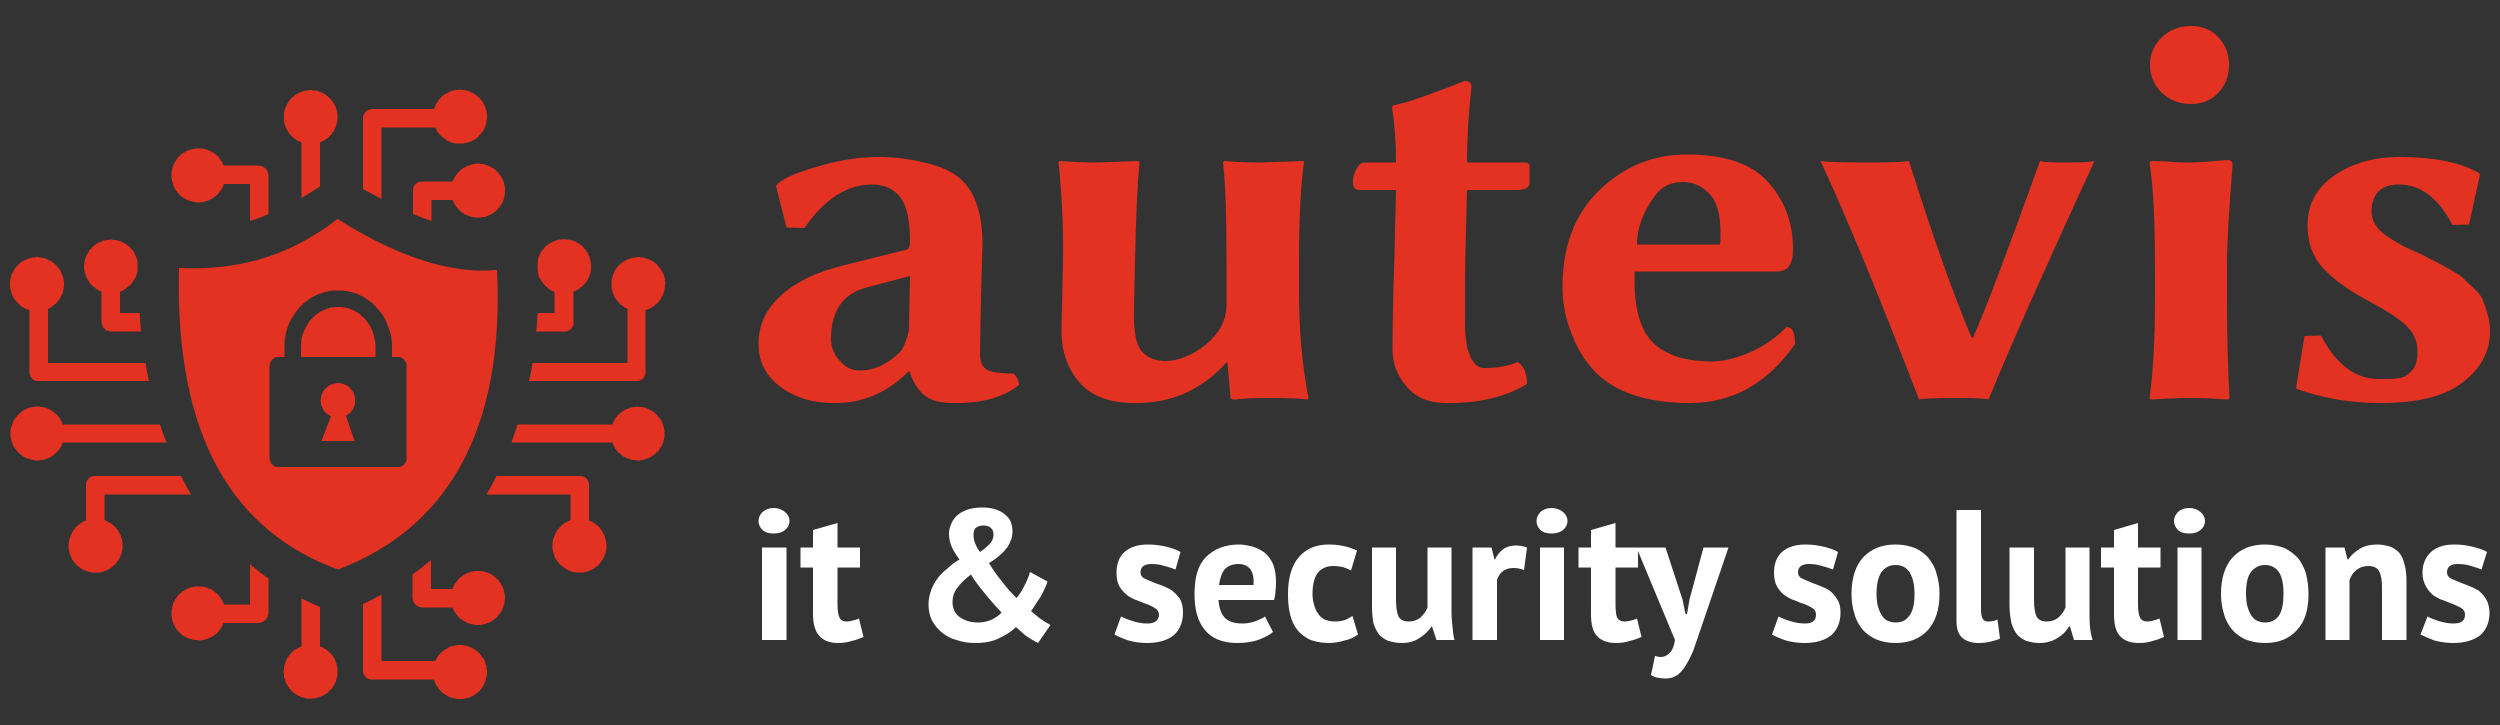
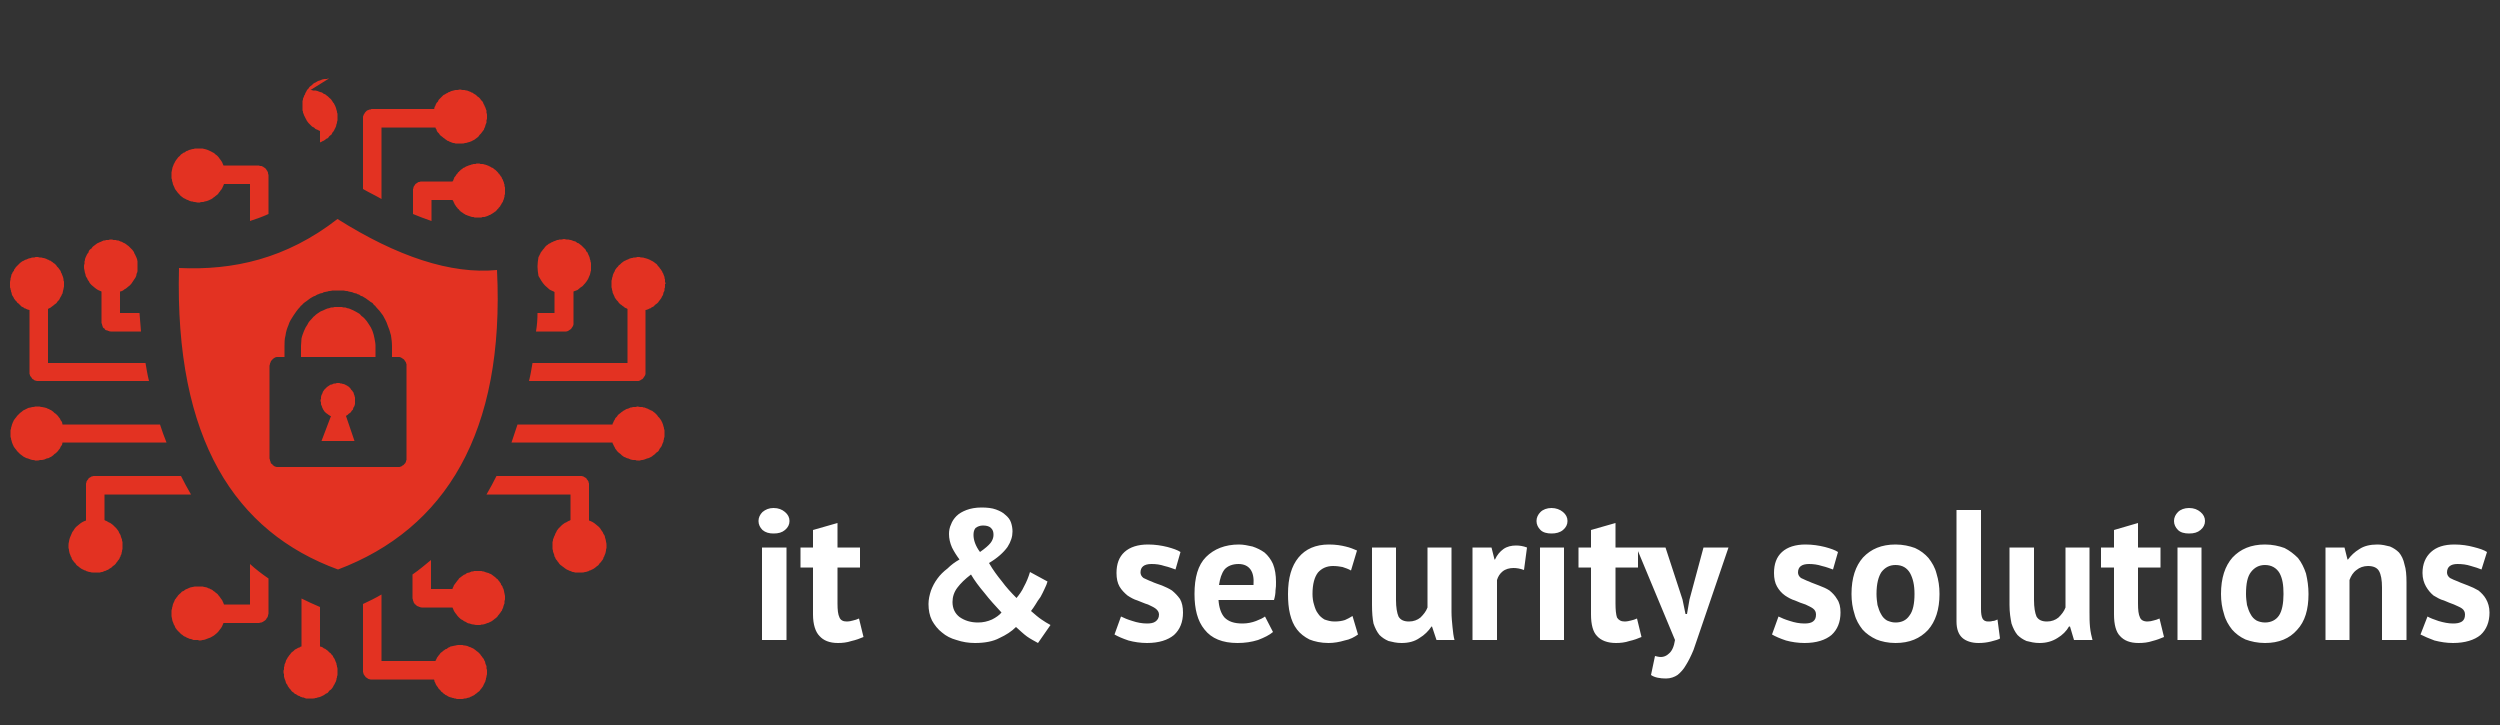
<svg xmlns="http://www.w3.org/2000/svg" xml:space="preserve" width="500px" height="145px" version="1.1" shape-rendering="geometricPrecision" text-rendering="geometricPrecision" image-rendering="optimizeQuality" fill-rule="evenodd" clip-rule="evenodd" viewBox="0 0 5000 1450">
  <rect x="0" y="0" width="5000" height="1450" fill="#333333" stroke="none" />
  <g id="Ebene_x0020_1">
-     <path fill="#E33222" fill-rule="nonzero" d="M1820 552l-87 23c-47,12 -71,47 -71,103 0,15 5,30 17,43 11,13 24,20 41,20 29,0 56,-13 81,-38 3,-3 7,-11 11,-22 4,-11 6,-20 6,-27l2 -102zm140 155c0,17 5,28 15,33 10,5 27,7 52,7 6,5 10,13 11,23 -32,25 -75,37 -131,36 -24,0 -43,-4 -56,-14 -14,-10 -24,-26 -32,-49l-2 0c-43,43 -93,64 -150,63 -41,0 -76,-10 -106,-32 -29,-22 -44,-50 -44,-87 0,-37 15,-69 45,-96 29,-27 71,-47 124,-60l128 -32c4,-2 6,-7 6,-14 0,-43 -6,-73 -19,-90 -13,-17 -32,-26 -57,-26 -50,0 -95,29 -135,87l-36 -1 -21 -83 3 -4c14,-13 42,-24 84,-36 41,-12 80,-18 116,-18 30,0 61,3 93,11 32,7 56,18 72,32 30,26 45,70 45,132 0,2 -1,36 -3,101 -1,65 -2,104 -2,117zm493 18c-50,55 -111,82 -184,81 -50,0 -87,-14 -111,-42 -24,-29 -36,-64 -35,-107l3 -135c1,-65 -2,-131 -9,-197l2 -3c26,2 52,3 77,3l82 -3 1 3c-4,39 -7,105 -9,197l-2 99c-1,41 4,68 15,81 11,13 27,20 47,20 27,0 54,-11 82,-33 27,-23 41,-49 41,-79l0 -88c0,-90 -2,-156 -7,-197l2 -3c25,2 50,3 74,3l85 -3 1 3c-6,39 -10,105 -10,198l0 62c0,74 6,144 19,211l-2 3c-14,-2 -41,-3 -81,-3 -26,0 -47,1 -63,3 -6,0 -10,-1 -10,-3l-6 -71 -2 0zm266 -345c-9,0 -14,-6 -13,-18 0,-8 2,-16 7,-24 5,-9 10,-13 16,-13l63 0c0,-43 -3,-80 -8,-110l2 -4c30,-6 77,-23 143,-49 9,0 14,4 14,11 -6,54 -9,104 -9,152l117 0c5,0 8,3 8,7l0 34c0,9 -8,14 -26,14l-99 0 -3 117c-1,40 -1,92 -1,155 0,6 0,11 1,17 0,5 1,10 2,15 0,5 1,10 2,14 2,5 3,9 5,13 1,4 3,8 6,11 2,3 4,5 6,8 3,2 6,4 9,5 3,1 7,1 10,1 25,0 46,-4 64,-12 12,7 19,22 19,44 -43,26 -97,39 -162,38 -33,0 -59,-10 -78,-32 -19,-22 -29,-46 -29,-75 0,-39 1,-102 4,-190l3 -129 -73 0zm555 109l165 0c2,-2 2,-9 2,-23 0,-37 -7,-64 -23,-79 -15,-16 -33,-23 -52,-23 -25,0 -45,10 -58,30 -22,31 -34,62 -34,95zm299 165c12,0 17,11 17,34 -55,79 -125,118 -210,118 -80,0 -140,-18 -181,-54 -23,-21 -41,-47 -54,-80 -14,-33 -20,-65 -20,-98 0,-81 24,-145 73,-193 50,-48 108,-72 175,-72 76,0 130,18 163,55 34,38 50,82 50,135 0,30 -11,44 -32,44l-285 0 0 18c0,62 14,105 41,128 27,23 64,34 113,34 22,0 48,-6 76,-18 28,-12 53,-29 74,-51zm265 145c-75,-195 -140,-354 -197,-477 12,2 44,3 96,3 44,0 71,-1 81,-3 47,150 89,268 125,353l3 0c23,-51 68,-169 134,-353 6,2 22,3 47,3 35,0 56,-1 62,-3 -92,199 -163,358 -212,477 -6,-2 -26,-3 -57,-3 -48,0 -75,1 -82,3zm485 -614c-15,-15 -23,-33 -23,-55 0,-22 8,-40 23,-55 16,-15 35,-23 59,-23 23,0 42,8 55,23 14,15 21,33 21,55 0,22 -7,40 -21,55 -13,15 -32,23 -55,23 -24,0 -43,-8 -59,-23zm-13 353c0,-102 -4,-172 -11,-212l3 -4c3,0 15,0 33,1 19,2 34,2 45,2 17,0 42,-2 75,-5 7,0 10,3 10,11 -7,89 -11,154 -11,195l0 72c0,80 2,145 5,198l-2 3c-29,-2 -54,-3 -75,-3 -21,0 -48,1 -81,3l-2 -3c7,-50 11,-116 11,-198l0 -60zm299 134l33 -1c30,58 69,88 118,87 16,0 29,0 39,-2 9,-1 17,-6 25,-15 7,-8 11,-20 11,-36 0,-21 -7,-39 -21,-52 -13,-14 -41,-32 -84,-55 -37,-20 -65,-41 -85,-63 -20,-22 -30,-50 -30,-84 0,-42 18,-76 54,-100 36,-25 79,-37 131,-37 68,0 121,11 158,32l2 3 -22 100 -33 1c-28,-54 -64,-81 -107,-81 -36,0 -54,18 -55,53 0,15 6,28 17,39 11,11 28,21 50,33 3,1 13,6 31,14 17,9 28,14 32,16 4,2 13,7 27,15 14,8 23,14 27,18 5,5 11,11 21,20 9,8 15,16 18,24 3,7 6,16 9,27 3,10 5,21 5,34 0,41 -18,75 -55,103 -36,28 -90,41 -163,41 -60,0 -117,-9 -170,-29l17 -105z" />
    <path fill="white" fill-rule="nonzero" d="M1524 1095l49 0 0 185 -49 0 0 -185zm-7 -53c0,-7 3,-13 8,-18 6,-5 13,-8 22,-8 10,0 17,3 23,8 6,5 9,11 9,18 0,7 -3,13 -9,18 -6,5 -13,7 -23,7 -9,0 -16,-2 -22,-7 -5,-5 -8,-11 -8,-18zm84 53l25 0 0 -35 49 -14 0 49 45 0 0 40 -45 0 0 72c0,13 1,22 4,28 2,5 7,8 14,8 5,0 10,-1 13,-2 4,-1 8,-2 12,-4l9 37c-7,3 -15,6 -24,8 -9,3 -18,4 -27,4 -17,0 -29,-5 -37,-14 -8,-8 -13,-23 -13,-43l0 -94 -25 0 0 -40zm256 113c0,-9 2,-18 5,-27 3,-8 7,-16 13,-24 5,-7 12,-14 20,-20 7,-7 15,-13 24,-18 -6,-8 -11,-16 -15,-24 -4,-9 -6,-18 -6,-27 0,-6 1,-13 4,-19 2,-6 6,-12 11,-17 5,-5 12,-9 20,-12 8,-3 18,-5 30,-5 11,0 21,1 29,4 8,3 14,6 19,11 5,4 9,9 11,15 2,6 3,12 3,18 0,10 -3,20 -10,31 -8,11 -20,22 -37,32 8,14 17,26 26,37 8,11 18,22 29,33 5,-6 11,-14 15,-23 5,-9 9,-19 12,-29l35 19c-1,4 -3,9 -6,15 -2,5 -5,10 -8,16 -4,5 -7,10 -10,15 -3,5 -6,9 -9,13 8,7 15,13 21,17 6,4 12,8 18,11l-25 36c-7,-4 -15,-8 -22,-13 -7,-5 -14,-12 -22,-19 -9,9 -20,16 -33,22 -13,7 -30,10 -49,10 -13,0 -25,-2 -37,-6 -11,-3 -21,-8 -29,-15 -8,-6 -15,-15 -20,-24 -5,-10 -7,-21 -7,-33zm146 17c-12,-13 -24,-26 -34,-39 -11,-13 -20,-25 -27,-37 -12,9 -21,18 -27,26 -7,9 -10,19 -10,29 0,13 5,23 14,30 10,7 22,11 37,11 10,0 19,-2 28,-6 8,-4 15,-9 19,-14zm-56 -155c0,10 4,22 13,34 10,-7 17,-13 21,-18 4,-5 6,-11 6,-16 0,-6 -1,-10 -5,-14 -3,-3 -8,-5 -16,-5 -6,0 -11,2 -15,5 -3,4 -4,8 -4,14zm371 159c0,-5 -3,-9 -7,-12 -4,-3 -9,-5 -15,-8 -7,-2 -13,-5 -21,-8 -7,-2 -14,-6 -20,-10 -6,-5 -12,-11 -16,-18 -4,-7 -6,-16 -6,-27 0,-18 5,-32 16,-42 11,-10 27,-15 47,-15 14,0 27,2 39,5 11,3 20,6 26,10l-10 35c-6,-2 -13,-5 -22,-7 -9,-3 -17,-4 -26,-4 -15,0 -22,6 -22,17 0,4 2,8 6,11 5,2 10,5 16,7 6,3 13,5 21,8 7,3 14,6 20,10 6,5 11,10 16,17 4,7 6,16 6,27 0,19 -6,34 -18,45 -12,10 -30,16 -54,16 -13,0 -26,-2 -37,-5 -12,-4 -21,-8 -28,-12l13 -36c6,3 13,6 23,9 9,3 19,5 29,5 7,0 13,-1 17,-4 4,-3 7,-7 7,-14zm228 35c-7,6 -17,11 -30,16 -13,4 -26,6 -41,6 -30,0 -52,-9 -66,-27 -14,-17 -20,-41 -20,-71 0,-33 7,-58 23,-74 16,-16 38,-25 66,-25 9,0 18,2 27,4 9,3 17,7 24,12 7,6 13,14 17,23 4,10 6,22 6,36 0,6 0,11 -1,17 0,6 -1,12 -3,19l-111 0c1,15 5,27 12,35 8,8 19,12 36,12 10,0 19,-2 27,-5 8,-3 14,-6 18,-9l16 31zm-69 -136c-12,0 -22,4 -28,11 -6,8 -9,18 -11,31l69 0c1,-14 -1,-24 -6,-31 -5,-7 -13,-11 -24,-11zm239 141c-7,5 -16,10 -27,12 -10,3 -21,5 -32,5 -15,0 -28,-3 -38,-7 -10,-5 -19,-12 -25,-20 -7,-9 -11,-19 -14,-31 -3,-12 -4,-26 -4,-40 0,-32 7,-56 21,-73 14,-17 34,-26 61,-26 14,0 25,2 33,4 9,2 16,5 23,8l-12 40c-5,-3 -11,-5 -17,-7 -5,-1 -12,-2 -19,-2 -13,0 -23,5 -30,13 -7,9 -11,23 -11,43 0,7 1,15 3,21 2,7 4,13 8,18 3,5 8,9 13,12 6,2 12,4 20,4 8,0 15,-1 21,-3 5,-2 10,-5 15,-8l11 37zm76 -174l0 105c0,15 2,26 5,33 4,7 11,10 21,10 9,0 17,-3 23,-8 6,-6 11,-12 14,-20l0 -120 48 0 0 129c0,10 1,20 2,30 1,10 2,19 4,26l-36 0 -9 -27 -1 0c-6,9 -14,17 -24,23 -10,7 -22,10 -36,10 -10,0 -18,-2 -26,-4 -7,-3 -13,-7 -18,-12 -5,-6 -9,-14 -12,-23 -2,-10 -3,-22 -3,-37l0 -115 48 0zm256 45c-8,-3 -15,-4 -21,-4 -8,0 -16,2 -22,7 -5,4 -9,10 -11,17l0 120 -49 0 0 -185 38 0 6 24 1 0c4,-9 10,-16 17,-21 7,-5 16,-7 25,-7 7,0 14,1 22,4l-6 45zm32 -45l48 0 0 185 -48 0 0 -185zm-7 -53c0,-7 3,-13 8,-18 5,-5 13,-8 22,-8 9,0 17,3 23,8 6,5 9,11 9,18 0,7 -3,13 -9,18 -6,5 -14,7 -23,7 -9,0 -17,-2 -22,-7 -5,-5 -8,-11 -8,-18zm84 53l25 0 0 -35 49 -14 0 49 45 0 0 40 -45 0 0 72c0,13 1,22 3,28 3,5 8,8 15,8 5,0 9,-1 13,-2 4,-1 8,-2 12,-4l9 37c-7,3 -15,6 -24,8 -9,3 -18,4 -27,4 -17,0 -30,-5 -38,-14 -8,-8 -12,-23 -12,-43l0 -94 -25 0 0 -40zm208 104l6 29 3 0 5 -29 28 -104 50 0 -57 167c-5,14 -9,27 -13,38 -5,12 -10,22 -15,30 -5,9 -11,15 -17,20 -6,4 -14,7 -23,7 -12,0 -23,-2 -30,-7l8 -38c4,1 8,2 12,2 5,0 11,-2 16,-7 6,-5 10,-14 12,-27l-77 -185 58 0 34 104zm267 30c0,-5 -2,-9 -6,-12 -4,-3 -9,-5 -15,-8 -7,-2 -14,-5 -21,-8 -7,-2 -14,-6 -20,-10 -7,-5 -12,-11 -16,-18 -4,-7 -6,-16 -6,-27 0,-18 5,-32 16,-42 11,-10 27,-15 47,-15 14,0 27,2 39,5 11,3 20,6 26,10l-10 35c-6,-2 -13,-5 -22,-7 -9,-3 -18,-4 -26,-4 -15,0 -22,6 -22,17 0,4 2,8 6,11 5,2 10,5 16,7 6,3 13,5 20,8 8,3 15,6 21,10 6,5 11,10 15,17 5,7 7,16 7,27 0,19 -6,34 -18,45 -12,10 -30,16 -54,16 -13,0 -26,-2 -37,-5 -12,-4 -21,-8 -28,-12l13 -36c6,3 13,6 23,9 9,3 19,5 29,5 7,0 13,-1 17,-4 4,-3 6,-7 6,-14zm71 -41c0,-32 8,-56 23,-73 16,-17 37,-26 65,-26 15,0 28,3 39,7 11,5 20,12 27,20 7,9 13,19 16,31 4,13 6,26 6,41 0,31 -8,55 -23,72 -16,17 -37,26 -65,26 -15,0 -28,-3 -38,-7 -11,-5 -21,-12 -28,-20 -7,-9 -13,-19 -16,-31 -4,-12 -6,-26 -6,-40zm50 0c0,8 1,15 2,22 2,7 4,13 7,18 3,6 7,10 12,13 5,2 10,4 17,4 13,0 22,-5 28,-14 7,-9 10,-24 10,-43 0,-18 -3,-31 -9,-42 -6,-10 -15,-16 -29,-16 -12,0 -21,5 -28,14 -6,9 -10,23 -10,44zm209 30c0,9 1,15 3,19 2,4 6,6 11,6 3,0 6,0 9,-1 3,0 6,-1 10,-3l5 38c-3,2 -10,4 -18,6 -8,2 -16,3 -25,3 -14,0 -25,-4 -32,-10 -8,-7 -12,-18 -12,-33l0 -223 49 0 0 198zm106 -123l0 105c0,15 2,26 5,33 4,7 11,10 21,10 9,0 17,-3 23,-8 6,-6 11,-12 14,-20l0 -120 48 0 0 129c0,10 0,20 1,30 1,10 3,19 5,26l-37 0 -8 -27 -2 0c-5,9 -13,17 -23,23 -11,7 -23,10 -36,10 -10,0 -18,-2 -26,-4 -7,-3 -13,-7 -18,-12 -5,-6 -9,-14 -12,-23 -2,-10 -4,-22 -4,-37l0 -115 49 0zm134 0l26 0 0 -35 48 -14 0 49 45 0 0 40 -45 0 0 72c0,13 1,22 4,28 2,5 7,8 15,8 4,0 9,-1 12,-2 4,-1 8,-2 12,-4l9 37c-7,3 -15,6 -23,8 -9,3 -18,4 -28,4 -17,0 -29,-5 -37,-14 -8,-8 -12,-23 -12,-43l0 -94 -26 0 0 -40zm153 0l48 0 0 185 -48 0 0 -185zm-7 -53c0,-7 3,-13 8,-18 5,-5 13,-8 22,-8 10,0 17,3 23,8 6,5 9,11 9,18 0,7 -3,13 -9,18 -6,5 -13,7 -23,7 -9,0 -17,-2 -22,-7 -5,-5 -8,-11 -8,-18zm94 146c0,-32 8,-56 23,-73 16,-17 37,-26 65,-26 15,0 28,3 39,7 10,5 19,12 27,20 7,9 12,19 16,31 3,13 5,26 5,41 0,31 -7,55 -23,72 -15,17 -36,26 -64,26 -15,0 -28,-3 -39,-7 -11,-5 -20,-12 -27,-20 -7,-9 -13,-19 -16,-31 -4,-12 -6,-26 -6,-40zm50 0c0,8 1,15 2,22 2,7 4,13 7,18 3,6 7,10 12,13 4,2 10,4 17,4 12,0 22,-5 28,-14 6,-9 9,-24 9,-43 0,-18 -2,-31 -8,-42 -6,-10 -16,-16 -29,-16 -12,0 -21,5 -28,14 -7,9 -10,23 -10,44zm272 92l0 -105c0,-15 -2,-26 -6,-33 -4,-7 -12,-10 -22,-10 -9,0 -17,3 -23,8 -7,5 -11,12 -14,20l0 120 -48 0 0 -185 38 0 6 24 1 0c6,-8 13,-15 23,-21 9,-6 21,-9 36,-9 9,0 17,2 25,4 7,3 13,7 18,12 5,6 9,14 11,24 3,9 4,21 4,36l0 115 -49 0zm166 -51c0,-5 -2,-9 -6,-12 -4,-3 -10,-5 -16,-8 -6,-2 -13,-5 -20,-8 -8,-2 -14,-6 -21,-10 -6,-5 -11,-11 -15,-18 -4,-7 -7,-16 -7,-27 0,-18 6,-32 17,-42 11,-10 26,-15 47,-15 14,0 27,2 38,5 12,3 21,6 27,10l-11 35c-5,-2 -13,-5 -21,-7 -9,-3 -18,-4 -27,-4 -14,0 -21,6 -21,17 0,4 2,8 6,11 4,2 10,5 16,7 6,3 13,5 20,8 8,3 14,6 21,10 6,5 11,10 15,17 4,7 7,16 7,27 0,19 -6,34 -18,45 -12,10 -31,16 -55,16 -13,0 -25,-2 -37,-5 -11,-4 -20,-8 -28,-12l14 -36c5,3 13,6 22,9 10,3 20,5 29,5 8,0 13,-1 18,-4 4,-3 6,-7 6,-14z" />
-     <path fill="#E33222" d="M675 438c119,75 227,111 319,102 16,326 -104,518 -318,599 -205,-75 -327,-259 -318,-603 108,5 214,-18 317,-98l0 0zm249 960l-8 0 -1 0c-1,0 -2,0 -4,-1 -1,0 -3,0 -4,-1 -1,0 -3,0 -4,-1 -2,0 -3,-1 -4,-1 -2,-1 -3,-1 -4,-2 -1,-1 -3,-2 -4,-2 -1,-1 -2,-2 -4,-3 -1,-1 -2,-2 -3,-3 -1,0 -2,-1 -3,-3 -1,-1 -2,-2 -3,-3 -1,-1 -2,-2 -2,-3 -1,-1 -2,-3 -3,-4 -1,-1 -1,-2 -2,-4 0,-1 -1,-2 -2,-4 0,-1 0,-2 -1,-4l-124 0c-1,0 -2,0 -3,0 -1,0 -3,-1 -4,-1 -1,-1 -2,-1 -3,-2 -1,-1 -2,-1 -3,-2 0,-1 -1,-2 -2,-3 -1,-1 -1,-2 -2,-3 0,-1 0,-2 -1,-4 0,-1 0,-2 0,-3l0 -133c13,-6 25,-12 37,-19l0 133 108 0c0,-1 1,-3 2,-4 0,-1 1,-3 2,-4 1,-1 2,-3 3,-4 1,-1 2,-2 3,-4 1,-1 3,-2 4,-3 1,-1 2,-2 4,-3 1,-1 2,-2 4,-2 1,-1 3,-2 4,-3 1,0 3,-1 4,-2 2,0 4,-1 5,-1 2,0 3,-1 5,-1 1,0 3,-1 5,-1 1,0 3,0 4,0 2,0 4,0 5,0 2,1 3,1 5,1 2,0 3,1 5,1 1,1 3,1 4,2 2,0 3,1 5,2 1,0 3,1 4,2 1,1 3,2 4,3 1,1 2,2 4,3 1,1 2,2 3,3 1,1 2,2 3,4 1,1 2,2 3,4 1,1 2,2 3,4 0,1 1,3 2,4 0,2 1,3 1,5 1,1 1,3 2,4 0,2 0,4 0,5 1,2 1,3 1,5 0,2 0,3 0,5 0,1 0,3 -1,5 0,1 0,3 -1,4 0,2 0,3 -1,5 0,2 -1,3 -2,5 0,1 -1,2 -2,4 0,1 -1,3 -2,4 -1,1 -2,3 -3,4 -1,1 -2,2 -3,4 -1,1 -3,2 -4,3 -1,1 -2,2 -4,3 -1,1 -2,2 -4,3 -1,0 -2,1 -4,2 -1,0 -3,1 -4,2 -2,0 -3,1 -5,1 -1,1 -3,1 -5,1 -1,0 -3,1 -4,1l-1 0zm-98 -1017l0 47c12,5 25,10 37,14l0 -42 42 0c1,1 1,2 2,3 0,1 0,2 1,2 0,1 1,2 1,3 1,1 1,2 2,3 1,1 1,2 2,3 0,0 1,1 2,2 0,1 1,2 2,2 1,1 1,2 2,3 1,0 2,1 2,2 1,0 2,1 3,2 1,0 2,1 2,1 1,1 2,2 3,2 1,1 2,1 3,2 1,0 2,0 3,1 1,0 2,1 3,1 1,0 2,1 3,1 1,0 2,1 3,1 1,0 2,0 3,0 1,1 2,1 3,1 1,0 2,0 3,0 1,0 2,0 3,0 1,0 2,0 3,0 1,0 2,0 3,0 1,0 2,0 3,-1 2,0 3,0 4,0 1,0 2,-1 3,-1 1,0 2,-1 3,-1 1,0 2,-1 2,-1 1,-1 2,-1 3,-1 1,-1 2,-1 3,-2 1,0 2,-1 3,-2 1,0 1,-1 2,-1 1,-1 2,-2 3,-2 1,-1 1,-2 2,-2 1,-1 2,-2 2,-3 1,0 2,-1 2,-2 1,-1 2,-2 2,-2 1,-1 2,-2 2,-3 1,-1 1,-2 2,-3 0,-1 1,-2 1,-2 1,-1 1,-2 2,-3 0,-1 0,-2 1,-3 0,-1 1,-2 1,-3 0,-1 0,-2 1,-3 0,-1 0,-2 0,-3 0,-1 1,-2 1,-3 0,-1 0,-2 0,-4 0,-1 0,-2 0,-3 0,-1 0,-2 0,-3 0,-1 0,-2 0,-3 0,-1 -1,-2 -1,-3 0,-1 0,-2 0,-3 -1,-1 -1,-2 -1,-3 0,-1 -1,-2 -1,-3 -1,-1 -1,-2 -1,-3 -1,-1 -1,-2 -2,-3 0,-1 -1,-2 -1,-3 -1,-1 -1,-1 -2,-2 0,-1 -1,-2 -2,-3 0,-1 -1,-2 -2,-2 0,-1 -1,-2 -2,-3 0,0 -1,-1 -2,-2 -1,-1 -1,-1 -2,-2 -1,-1 -2,-1 -3,-2 -1,-1 -1,-1 -2,-2 -1,0 -2,-1 -3,-1 -1,-1 -2,-1 -3,-2 -1,0 -2,-1 -3,-1 0,-1 -1,-1 -2,-1 -1,-1 -2,-1 -3,-1 -1,-1 -2,-1 -3,-1 -1,0 -2,-1 -4,-1 -1,0 -2,0 -3,0 -1,0 -2,0 -3,-1 -1,0 -2,0 -3,0 -1,0 -2,0 -3,0 -1,1 -2,1 -3,1 -1,0 -2,0 -3,0 -1,0 -2,1 -3,1 -1,0 -2,0 -3,1 -1,0 -2,0 -3,1 -1,0 -2,0 -3,1 -1,0 -2,1 -3,1 -1,1 -2,1 -3,2 -1,0 -2,1 -3,1 0,1 -1,1 -2,2 -1,1 -2,1 -3,2 0,1 -1,1 -2,2 -1,1 -1,2 -2,2 -1,1 -2,2 -2,3 -1,1 -2,1 -2,2 -1,1 -1,2 -2,3 -1,1 -1,2 -2,2 0,1 -1,2 -1,3 -1,1 -1,2 -1,3 -1,1 -1,2 -2,3l-61 0c-1,0 -2,0 -3,0 -1,1 -3,1 -4,1 -1,1 -2,1 -3,2 -1,1 -2,1 -3,2 -1,1 -1,2 -2,3 -1,1 -1,2 -2,3 0,1 0,3 -1,4 0,1 0,2 0,3l0 0zm-806 187c0,-1 0,-3 0,-4 0,-2 1,-4 1,-5 0,-2 0,-3 1,-5 0,-2 1,-3 1,-5 1,-1 2,-3 2,-4 1,-1 2,-3 3,-4 0,-2 1,-3 2,-4 1,-2 2,-3 3,-4 1,-1 2,-2 4,-4 1,-1 2,-2 3,-3 1,-1 3,-2 4,-3 1,-1 3,-1 4,-2 2,-1 3,-2 5,-2 1,-1 3,-1 4,-2 2,0 3,-1 5,-1 1,-1 3,-1 5,-1 1,0 3,0 4,-1 2,0 4,0 5,0 2,1 3,1 5,1 2,0 3,0 5,1 1,0 3,0 4,1 2,0 3,1 5,2 1,0 3,1 4,2 2,0 3,1 4,2 2,1 3,2 4,3 2,1 3,2 4,3 1,1 2,2 3,4 1,1 2,2 3,3 1,2 2,3 3,4 1,2 2,3 2,5 1,1 2,3 2,4 1,2 1,3 2,5 0,1 1,3 1,4 0,2 0,4 1,5 0,2 0,3 0,5 0,2 0,3 0,5 0,1 -1,3 -1,5 0,1 -1,3 -1,4 0,2 -1,3 -1,5 -1,1 -2,3 -2,4 -1,2 -2,3 -3,5 0,1 -1,2 -2,4 -1,1 -2,2 -3,3 -1,2 -2,3 -3,4 -2,1 -3,2 -4,3 -1,1 -3,2 -4,3 -1,1 -3,2 -4,3 -1,0 -3,1 -4,2l0 108 195 0c2,12 4,24 7,36l-221 0c-1,0 -2,0 -3,0 -1,0 -3,-1 -4,-1 -1,0 -2,-1 -3,-2 -1,0 -2,-1 -3,-2 0,-1 -1,-2 -2,-3 -1,-1 -1,-2 -2,-3 0,-1 0,-2 -1,-3 0,-1 0,-2 0,-3l0 -125c-1,0 -3,-1 -4,-1 -2,-1 -3,-1 -4,-2 -2,0 -3,-1 -4,-2 -1,-1 -3,-1 -4,-2 -1,-1 -2,-2 -3,-3 -1,-1 -2,-2 -3,-3 -2,-1 -3,-2 -3,-3 -1,-1 -2,-2 -3,-3 -1,-1 -2,-3 -3,-4 0,-1 -1,-2 -2,-4 -1,-1 -1,-2 -2,-3 0,-2 -1,-3 -1,-5 -1,-1 -1,-2 -1,-4 -1,-1 -1,-3 -1,-4 -1,-1 -1,-3 -1,-4 0,-2 0,-3 0,-5zm148 -35c0,-2 0,-4 1,-5 0,-2 0,-4 0,-5 1,-2 1,-3 1,-5 1,-2 1,-3 2,-5 1,-1 1,-3 2,-4 1,-2 2,-3 3,-4 0,-2 1,-3 2,-5 1,-1 2,-2 4,-3 1,-2 2,-3 3,-4 1,-1 3,-2 4,-3 1,-1 3,-2 4,-3 1,-1 3,-1 4,-2 2,-1 3,-1 5,-2 1,-1 3,-1 4,-2 2,0 4,0 5,-1 2,0 3,0 5,0 2,-1 3,-1 5,-1 2,0 3,0 5,1 2,0 3,0 5,0 1,1 3,1 5,1 1,1 3,1 4,2 2,0 3,1 5,2 1,1 3,1 4,2 2,1 3,2 4,3 2,1 3,2 4,3 1,1 2,2 4,4 1,1 2,2 3,3 1,2 2,3 3,4 0,2 1,3 2,5 1,1 1,3 2,4 1,2 1,3 2,5 0,1 1,3 1,5 0,6 0,12 0,18 0,3 -1,5 -2,7 0,3 -1,5 -2,7 -1,2 -3,4 -4,6 -1,2 -3,4 -4,6 -2,2 -3,4 -5,5 -2,2 -4,3 -6,5 -2,1 -4,2 -6,4 -2,1 -4,2 -6,2l0 43 39 0c1,13 2,25 3,37l-60 0c-2,0 -3,0 -4,-1 -1,0 -2,0 -3,-1 -2,0 -3,-1 -4,-1 -1,-1 -2,-2 -2,-3 -1,0 -2,-1 -3,-2 0,-1 -1,-2 -1,-3 -1,-2 -1,-3 -1,-4 -1,-1 -1,-2 -1,-3l0 -62c-2,-1 -5,-2 -7,-3 -3,-2 -5,-3 -7,-5 -2,-2 -4,-3 -6,-5 -2,-2 -4,-4 -5,-7 -2,-2 -3,-4 -4,-7 -2,-2 -3,-5 -3,-7 -1,-3 -2,-6 -2,-8 -1,-3 -1,-6 -1,-8l0 0zm-147 334c0,-2 0,-3 0,-5 0,-1 0,-3 1,-4 0,-2 0,-3 1,-5 0,-1 1,-3 1,-4 1,-2 1,-3 2,-5 1,-1 1,-3 2,-4 1,-1 2,-3 3,-4 1,-1 2,-2 3,-4 1,-1 2,-2 3,-3 1,-1 2,-2 3,-3 1,-1 3,-2 4,-3 1,-1 2,-2 4,-3 1,0 3,-1 4,-2 1,0 3,-1 4,-2 2,0 3,-1 5,-1 1,0 3,-1 4,-1 2,0 4,0 5,-1 2,0 3,0 5,0 1,0 3,0 4,0 2,1 4,1 5,1 2,0 3,1 5,1 1,0 3,1 4,1 2,1 3,2 5,2 1,1 2,2 4,2 1,1 2,2 4,3 1,1 2,2 3,3 2,1 3,2 4,3 1,1 2,2 3,3 1,2 2,3 3,4 1,1 2,3 2,4 1,1 2,3 3,4 0,2 1,3 1,5l195 0c4,12 8,24 13,36l-208 0c0,2 -1,3 -1,5 -1,1 -2,2 -3,4 0,1 -1,3 -2,4 -1,1 -2,2 -3,4 -1,1 -2,2 -3,3 -1,1 -2,2 -4,3 -1,1 -2,2 -3,3 -2,1 -3,2 -4,3 -2,0 -3,1 -4,2 -2,0 -3,1 -5,1 -1,1 -3,1 -4,2 -2,0 -3,1 -5,1 -1,0 -3,0 -4,0 -2,1 -4,1 -5,1 -2,0 -3,0 -5,0 -1,-1 -3,-1 -5,-1 -1,0 -3,-1 -4,-1 -2,-1 -3,-1 -5,-2 -1,0 -3,-1 -4,-1 -1,-1 -3,-2 -4,-2 -1,-1 -3,-2 -4,-3 -1,-1 -3,-2 -4,-3 -1,-1 -2,-2 -3,-3 -1,-1 -2,-2 -3,-3 -1,-2 -2,-3 -3,-4 -1,-1 -2,-3 -3,-4 -1,-1 -1,-3 -2,-4 -1,-2 -1,-3 -2,-5 0,-1 -1,-3 -1,-4 -1,-2 -1,-3 -1,-5 -1,-1 -1,-3 -1,-4 0,-2 0,-3 0,-5zm116 224c0,-2 0,-5 1,-8 0,-2 1,-5 2,-8 1,-2 2,-5 3,-7 1,-3 2,-5 4,-7 1,-2 3,-5 5,-7 2,-2 4,-3 6,-5 2,-2 4,-3 7,-5 2,-1 4,-2 7,-3l0 -71c0,-1 0,-2 0,-3 1,-2 1,-3 1,-4 1,-1 1,-2 2,-3 1,-1 2,-2 2,-3 1,-1 2,-2 3,-2 1,-1 2,-1 3,-2 2,0 3,-1 4,-1 1,0 2,0 4,0l171 0c6,12 13,25 20,37l-173 0 0 51c1,1 3,2 4,2 2,1 3,2 5,3 1,0 3,1 4,2 1,1 3,2 4,3 1,1 2,2 3,3 2,2 3,3 4,4 1,1 2,3 3,4 1,1 2,3 2,4 1,2 2,3 3,5 0,1 1,3 1,4 1,2 1,3 2,5 0,2 0,3 1,5 0,1 0,3 0,5 0,1 0,3 0,5 0,1 0,3 0,4 -1,2 -1,4 -1,5 -1,2 -1,4 -1,5 -1,2 -2,3 -2,5 -1,1 -2,3 -2,4 -1,2 -2,3 -3,4 -1,2 -2,3 -3,4 -1,2 -2,3 -3,4 -1,1 -2,2 -4,3 -1,1 -2,2 -3,3 -2,1 -3,2 -5,3 -1,1 -2,2 -4,2 -1,1 -3,2 -5,2 -1,1 -3,1 -4,2 -2,0 -3,0 -5,1 -2,0 -3,0 -5,0 -2,0 -3,0 -5,0 -1,0 -3,0 -5,0 -1,0 -3,0 -5,-1 -1,0 -3,0 -4,-1 -2,0 -4,-1 -5,-2 -2,0 -3,-1 -5,-2 -1,0 -2,-1 -4,-2 -1,-1 -3,-2 -4,-3 -1,-1 -2,-2 -4,-3 -1,-1 -2,-2 -3,-4 -1,-1 -2,-2 -3,-3 -1,-2 -2,-3 -3,-4 -1,-2 -2,-3 -2,-5 -1,-1 -2,-3 -2,-4 -1,-2 -1,-3 -2,-5 0,-2 -1,-3 -1,-5 0,-1 0,-3 -1,-5 0,-1 0,-3 0,-5zm819 159c1,0 3,0 5,0 1,-1 3,-1 5,-1 1,0 3,-1 4,-1 2,-1 3,-1 5,-2 2,0 3,-1 5,-2 1,0 2,-1 4,-2 1,-1 3,-2 4,-3 1,-1 2,-2 4,-3 1,-1 2,-2 3,-3 1,-2 2,-3 3,-4 1,-1 2,-3 3,-4 1,-2 2,-3 3,-4 0,-2 1,-3 2,-5 0,-1 1,-3 1,-4 1,-2 1,-4 2,-5 0,-2 0,-3 0,-5 1,-2 1,-3 1,-5 0,-2 0,-3 0,-5 0,-2 -1,-3 -1,-5 0,-1 -1,-3 -1,-5 0,-1 -1,-3 -1,-4 -1,-2 -2,-3 -2,-5 -1,-1 -2,-3 -3,-4 0,-2 -1,-3 -2,-4 -1,-2 -2,-3 -3,-4 -1,-2 -2,-3 -4,-4 -1,-1 -2,-2 -3,-3 -2,-1 -3,-2 -4,-3 -2,-1 -3,-2 -4,-3 -2,0 -3,-1 -5,-2 -1,0 -3,-1 -4,-1 -2,-1 -4,-1 -5,-2 -2,0 -3,0 -5,-1 -2,0 -3,0 -5,0 -2,0 -3,0 -5,0 -1,0 -3,0 -5,0 -1,1 -3,1 -5,1 -1,1 -3,1 -4,2 -2,0 -3,1 -5,1 -1,1 -3,2 -4,3 -2,0 -3,1 -4,2 -2,1 -3,2 -4,3 -2,1 -3,2 -4,3 -1,2 -2,3 -3,4 -1,1 -2,3 -3,4 -1,1 -2,3 -3,4 -1,1 -2,3 -2,4 -1,2 -2,3 -2,5l-43 0 0 -58c-12,10 -24,20 -37,29l0 47c0,2 1,3 1,4 0,1 0,2 1,3 0,2 1,3 2,4 0,1 1,2 2,2 1,1 2,2 3,3 1,0 2,1 3,1 1,1 2,1 3,1 1,1 3,1 4,1l61 0c1,2 2,5 3,7 2,3 3,5 5,7 1,2 3,4 5,6 2,2 4,4 7,5 2,2 4,3 7,4 2,2 5,3 7,3 3,1 5,2 8,2 3,1 6,1 8,1l1 0zm-335 147c2,0 3,0 5,0 2,0 3,0 5,-1 1,0 3,0 4,-1 2,0 3,-1 5,-1 1,-1 3,-1 4,-2 2,-1 3,-1 4,-2 2,-1 3,-2 4,-3 2,0 3,-1 4,-2 1,-1 2,-3 3,-4 2,-1 3,-2 4,-3 1,-1 2,-3 3,-4 0,-1 1,-2 2,-4 1,-1 2,-3 2,-4 1,-1 2,-3 2,-4 1,-2 1,-3 1,-5 1,-1 1,-3 1,-4 1,-2 1,-3 1,-5 0,-2 0,-3 0,-5 0,-1 0,-3 0,-4 0,-2 0,-4 -1,-5 0,-2 0,-3 -1,-5 0,-1 0,-3 -1,-4 -1,-2 -1,-3 -2,-5 0,-1 -1,-2 -2,-4 -1,-1 -2,-2 -2,-4 -1,-1 -2,-2 -3,-3 -1,-2 -2,-3 -4,-4 -1,-1 -2,-2 -3,-3 -1,-1 -2,-2 -4,-3 -1,-1 -2,-2 -4,-2 -1,-1 -2,-2 -4,-3 -1,0 -3,-1 -4,-1l0 -79c-12,-5 -25,-11 -37,-17l0 96c-2,0 -3,1 -4,2 -2,0 -3,1 -5,2 -1,1 -2,1 -4,2 -1,1 -2,2 -3,3 -1,1 -3,2 -4,3 -1,1 -2,3 -3,4 -1,1 -2,2 -3,4 -1,1 -2,2 -2,3 -1,2 -2,3 -3,5 0,1 -1,3 -1,4 -1,1 -1,3 -2,4 0,2 0,4 -1,5 0,2 0,3 0,5 -1,1 -1,3 -1,4 0,2 0,4 1,5 0,2 0,3 0,5 0,1 1,3 1,4 1,2 1,3 2,5 0,1 1,3 1,4 1,2 2,3 3,4 0,2 1,3 2,4 1,2 2,3 3,4 1,1 2,2 3,4 1,1 2,2 4,3 1,1 2,2 3,3 2,0 3,1 4,2 2,1 3,2 5,2 1,1 2,2 4,2 1,1 3,1 4,1 2,1 3,1 5,2 1,0 3,0 5,0 1,0 3,0 4,0l0 0zm-224 -116c3,0 6,0 8,-1 3,0 6,-1 8,-2 3,-1 5,-2 8,-3 2,-1 5,-3 7,-4 2,-2 4,-3 6,-5 2,-2 4,-4 5,-6 2,-2 4,-5 5,-7 1,-2 2,-5 3,-7l71 0c1,0 3,-1 4,-1 1,0 2,0 3,-1 1,0 2,-1 3,-2 1,0 2,-1 3,-2 1,-1 2,-2 2,-3 1,-1 2,-2 2,-3 1,-1 1,-2 1,-3 0,-1 1,-3 1,-4l0 -70c-13,-9 -25,-18 -37,-29l0 81 -52 0c-1,-2 -1,-3 -2,-5 -1,-1 -1,-3 -2,-4 -1,-1 -2,-3 -3,-4 -1,-2 -2,-3 -3,-4 -1,-1 -2,-3 -3,-4 -1,-1 -3,-2 -4,-3 -1,-1 -2,-2 -4,-3 -1,-1 -2,-2 -4,-3 -1,0 -3,-1 -4,-2 -2,0 -3,-1 -5,-2 -1,0 -3,-1 -5,-1 -1,0 -3,-1 -4,-1 -2,0 -4,0 -5,0 -2,0 -4,0 -5,0 -2,0 -4,0 -5,0 -2,0 -3,1 -5,1 -2,0 -3,1 -5,1 -1,1 -3,1 -4,2 -2,1 -3,1 -5,2 -1,1 -3,2 -4,3 -1,0 -3,1 -4,2 -1,2 -3,3 -4,4 -1,1 -2,2 -3,3 -1,2 -2,3 -3,4 -1,2 -2,3 -3,4 -1,2 -1,3 -2,5 -1,1 -1,3 -2,4 0,2 -1,3 -1,5 -1,2 -1,3 -1,5 -1,1 -1,3 -1,5 0,1 0,3 0,5 0,1 0,3 0,4 0,2 1,4 1,5 0,2 1,4 1,5 1,2 1,3 2,5 0,1 1,3 2,4 1,2 1,3 2,5 1,1 2,2 3,4 1,1 2,2 3,3 1,1 3,3 4,4 1,1 2,2 4,3 1,1 2,2 4,3 1,0 3,1 4,2 2,1 3,1 5,2 1,1 3,1 4,1 2,1 3,1 5,2 2,0 3,0 5,0 2,0 3,0 5,0l0 1zm934 -713c0,-1 0,-3 -1,-4 0,-2 0,-4 0,-5 -1,-2 -1,-3 -1,-5 -1,-2 -1,-3 -2,-5 0,-1 -1,-3 -2,-4 0,-1 -1,-3 -2,-4 -1,-2 -2,-3 -3,-4 -1,-2 -2,-3 -3,-4 -1,-1 -2,-2 -3,-4 -1,-1 -2,-2 -4,-3 -1,-1 -2,-2 -4,-3 -1,-1 -2,-1 -4,-2 -1,-1 -3,-2 -4,-2 -1,-1 -3,-1 -5,-2 -1,0 -3,-1 -4,-1 -2,-1 -3,-1 -5,-1 -2,0 -3,0 -5,-1 -1,0 -3,0 -5,0 -1,1 -3,1 -4,1 -2,0 -4,0 -5,1 -2,0 -3,0 -5,1 -1,0 -3,1 -4,2 -2,0 -3,1 -5,2 -1,0 -2,1 -4,2 -1,1 -3,2 -4,3 -1,1 -2,2 -3,3 -2,1 -3,2 -4,4 -1,1 -2,2 -3,3 -1,2 -2,3 -3,4 0,2 -1,3 -2,5 -1,1 -1,3 -2,4 0,2 -1,3 -1,5 -1,1 -1,3 -1,4 -1,2 -1,4 -1,5 0,2 0,3 0,5 0,2 0,3 0,5 0,1 0,3 1,5 0,1 0,3 1,4 0,2 0,3 1,5 1,1 1,3 2,4 1,2 1,3 2,5 1,1 2,2 3,4 1,1 2,2 3,3 1,2 2,3 3,4 1,1 2,2 4,3 1,1 2,2 4,3 1,1 2,2 4,3 1,0 3,1 4,2l0 108 -190 0c-2,12 -4,24 -7,36l215 0c2,0 3,0 4,0 1,0 2,-1 3,-1 1,-1 2,-1 3,-2 1,0 2,-1 3,-2 1,-1 1,-2 2,-3 1,-1 1,-2 2,-3 0,-1 1,-2 1,-3 0,-1 0,-2 0,-3l0 -125c2,0 3,-1 4,-1 2,-1 3,-1 4,-2 2,0 3,-1 4,-2 1,-1 3,-1 4,-2 1,-1 2,-2 3,-3 1,-1 2,-2 4,-3 1,-1 2,-2 3,-3 0,-1 1,-2 2,-3 1,-1 2,-3 3,-4 1,-1 1,-2 2,-4 1,-1 1,-2 2,-3 0,-2 1,-3 1,-5 1,-1 1,-2 2,-4 0,-1 0,-3 0,-4 1,-1 1,-3 1,-4 0,-2 0,-3 0,-5l1 0zm-149 -35c0,-2 0,-4 0,-5 0,-2 0,-3 -1,-5 0,-1 0,-3 -1,-4 0,-2 -1,-3 -1,-5 -1,-1 -1,-3 -2,-4 -1,-2 -1,-3 -2,-5 -1,-1 -2,-2 -3,-3 0,-2 -1,-3 -2,-4 -1,-1 -3,-3 -4,-4 -1,-1 -2,-2 -3,-3 -1,-1 -3,-2 -4,-3 -1,-1 -2,-2 -4,-2 -1,-1 -3,-2 -4,-3 -1,0 -3,-1 -4,-1 -2,-1 -3,-1 -5,-2 -1,0 -3,0 -5,-1 -1,0 -3,0 -4,0 -2,0 -3,-1 -5,-1 -1,0 -3,1 -5,1 -1,0 -3,0 -4,0 -2,1 -3,1 -5,1 -1,1 -3,1 -4,2 -2,0 -3,1 -5,2 -1,0 -3,1 -4,2 -1,1 -3,1 -4,2 -1,1 -2,2 -4,3 -1,1 -2,2 -3,3 -1,2 -2,3 -3,4 -1,1 -2,2 -3,4 -1,1 -2,2 -3,4 0,1 -1,3 -2,4 0,1 -1,3 -2,4 -1,6 -2,13 -2,19 0,6 1,13 2,19 2,3 4,7 6,10 2,3 4,6 7,9 3,3 6,5 9,8 3,2 7,3 10,5l0 42 -34 0c0,13 -1,25 -3,37l57 0c1,0 2,0 3,0 2,0 3,-1 4,-1 1,-1 2,-1 3,-2 1,-1 2,-1 3,-2 1,-1 1,-2 2,-3 1,-1 1,-2 2,-3 0,-1 1,-2 1,-4 0,-1 0,-2 0,-3l0 -62c3,-1 5,-2 8,-3 2,-2 4,-3 6,-5 3,-2 5,-3 6,-5 2,-2 4,-4 6,-7 1,-2 3,-4 4,-7 1,-2 2,-5 3,-7 1,-3 1,-6 2,-8 0,-3 0,-6 0,-8zm147 334c0,-2 0,-3 0,-5 0,-1 0,-3 -1,-4 0,-2 0,-3 -1,-5 0,-1 -1,-3 -1,-4 -1,-2 -1,-3 -2,-5 -1,-1 -1,-2 -2,-4 -1,-1 -2,-2 -3,-4 -1,-1 -2,-2 -3,-3 -1,-2 -2,-3 -3,-4 -1,-1 -2,-2 -3,-3 -1,-1 -3,-2 -4,-3 -1,-1 -2,-2 -4,-2 -1,-1 -3,-2 -4,-2 -1,-1 -3,-2 -4,-2 -2,-1 -3,-1 -5,-2 -1,0 -3,0 -4,-1 -2,0 -3,0 -5,0 -2,0 -3,-1 -5,-1 -1,0 -3,1 -4,1 -2,0 -3,0 -5,0 -2,1 -3,1 -5,1 -1,1 -3,1 -4,2 -1,0 -3,1 -4,1 -2,1 -3,2 -5,3 -1,0 -2,1 -3,2 -2,1 -3,2 -4,3 -1,1 -3,2 -4,3 -1,1 -2,2 -3,4 -1,1 -2,2 -3,3 -1,1 -1,3 -2,4 -1,1 -2,3 -2,4 -1,2 -2,3 -2,5l-190 0c-4,12 -8,24 -12,36l202 0c0,2 1,3 2,5 0,1 1,2 2,4 1,1 1,3 2,4 1,1 2,2 3,4 1,1 2,2 3,3 1,1 3,2 4,3 1,1 2,2 3,3 2,1 3,2 4,3 2,0 3,1 5,2 1,0 2,1 4,1 1,1 3,1 4,2 2,0 3,1 5,1 2,0 3,0 5,0 1,1 3,1 4,1 2,0 3,0 5,0 2,-1 3,-1 5,-1 1,0 3,-1 4,-1 2,-1 3,-1 5,-2 1,0 3,-1 4,-1 2,-1 3,-2 4,-2 2,-1 3,-2 4,-3 2,-1 3,-2 4,-3 1,-1 2,-2 3,-3 2,-1 3,-2 4,-3 1,-2 2,-3 2,-4 1,-1 2,-3 3,-4 1,-1 2,-3 2,-4 1,-2 1,-3 2,-5 1,-1 1,-3 1,-4 1,-2 1,-3 1,-5 1,-1 1,-3 1,-4 0,-2 0,-3 0,-5l0 0zm-116 224c0,-2 0,-5 -1,-8 0,-2 -1,-5 -2,-8 0,-2 -1,-5 -3,-7 -1,-3 -2,-5 -4,-7 -1,-2 -3,-5 -5,-7 -2,-2 -4,-3 -6,-5 -2,-2 -4,-3 -7,-5 -2,-1 -4,-2 -7,-3l0 -71c0,-1 0,-2 0,-3 -1,-2 -1,-3 -1,-4 -1,-1 -1,-2 -2,-3 -1,-1 -2,-2 -2,-3 -1,-1 -2,-2 -3,-2 -1,-1 -2,-1 -3,-2 -1,0 -3,-1 -4,-1 -1,0 -2,0 -3,0l-167 0c-6,12 -13,25 -20,37l168 0 0 51c-1,1 -3,2 -4,2 -2,1 -3,2 -5,3 -1,0 -3,1 -4,2 -1,1 -3,2 -4,3 -1,1 -2,2 -3,3 -2,2 -3,3 -4,4 -1,1 -2,3 -3,4 -1,1 -1,3 -2,4 -1,2 -2,3 -2,5 -1,1 -2,3 -2,4 -1,2 -1,3 -2,5 0,2 0,3 -1,5 0,1 0,3 0,5 0,1 0,3 0,5 0,1 0,3 0,4 1,2 1,4 1,5 1,2 1,4 2,5 0,2 1,3 1,5 1,1 2,3 2,4 1,2 2,3 3,4 1,2 2,3 3,4 1,2 2,3 3,4 1,1 2,2 4,3 1,1 2,2 4,3 1,1 2,2 4,3 1,1 3,2 4,2 2,1 3,2 5,2 1,1 3,1 4,2 2,0 3,0 5,1 2,0 3,0 5,0 2,0 3,0 5,0 2,0 3,0 5,0 1,0 3,0 5,-1 1,0 3,0 4,-1 2,0 4,-1 5,-2 2,0 3,-1 5,-2 1,0 2,-1 4,-2 1,-1 3,-2 4,-3 1,-1 2,-2 4,-3 1,-1 2,-2 3,-4 1,-1 2,-2 3,-3 1,-2 2,-3 3,-4 1,-2 2,-3 2,-5 1,-1 2,-3 2,-4 1,-2 1,-3 2,-5 0,-2 1,-3 1,-5 0,-1 0,-3 1,-5 0,-1 0,-3 0,-5zm-293 -912l0 0 0 0 0 0c2,0 3,1 5,1 1,0 3,0 4,0 2,1 4,1 5,1 2,1 3,1 5,2 1,0 3,1 4,2 2,0 3,1 4,2 2,1 3,2 5,3 1,1 2,2 3,3 2,1 3,2 4,3 1,1 2,2 3,4 1,1 2,2 3,3 1,2 2,3 2,5 1,1 2,2 2,4 1,1 2,3 2,4 1,2 1,4 2,5 0,2 0,3 0,5 1,1 1,3 1,5 0,1 0,3 0,5 0,1 0,3 -1,4 0,2 0,4 0,5 -1,2 -1,3 -2,5 0,1 -1,3 -1,4 -1,2 -2,3 -2,5 -1,1 -2,3 -3,4 -1,1 -2,3 -3,4 -1,1 -2,2 -3,3 -1,2 -2,3 -3,4 -1,1 -3,2 -4,3 -1,1 -3,2 -4,3 -1,0 -3,1 -4,2 -2,1 -3,1 -5,2 -1,0 -3,1 -4,1 -2,1 -3,1 -5,1 -2,1 -3,1 -5,1 -1,0 -3,0 -5,0 -1,0 -3,0 -4,0 -2,0 -4,0 -5,0 -2,-1 -3,-1 -5,-1 -2,-1 -3,-1 -5,-2 -1,0 -3,-1 -4,-2 -2,0 -3,-1 -4,-2 -2,-1 -3,-2 -4,-3 -2,-1 -3,-2 -4,-3 -1,-1 -3,-2 -4,-3 -1,-1 -2,-2 -3,-4 -1,-1 -2,-2 -3,-3 -1,-2 -2,-3 -2,-5 -1,-1 -2,-2 -2,-4l-108 0 0 143c-12,-7 -25,-13 -37,-20l0 -141c0,-1 0,-3 0,-4 1,-1 1,-2 1,-3 1,-1 1,-2 2,-3 1,-2 1,-2 2,-3 1,-1 2,-2 3,-3 1,0 2,-1 3,-1 1,-1 3,-1 4,-1 1,-1 2,-1 3,-1l124 0c1,-1 1,-2 1,-4 1,-1 2,-2 2,-4 1,-1 1,-2 2,-4 1,-1 2,-2 3,-3 0,-1 1,-3 2,-4 1,-1 2,-2 3,-3 1,-1 2,-2 3,-3 1,-1 2,-2 3,-3 2,-1 3,-1 4,-2 1,-1 3,-2 4,-2 1,-1 2,-2 4,-2 1,-1 2,-1 4,-2 1,0 3,-1 4,-1 1,0 3,-1 4,-1 2,0 3,0 4,0 2,0 3,-1 5,-1l0 0zm-299 1c2,0 3,0 5,1 2,0 3,0 5,0 1,0 3,1 4,1 2,1 3,1 5,2 1,0 3,1 4,1 1,1 3,2 4,3 2,0 3,1 4,2 1,1 3,2 4,3 1,1 2,2 3,3 1,1 3,2 4,4 1,1 1,2 2,3 1,2 2,3 3,4 1,2 1,3 2,4 1,2 1,3 2,5 0,1 1,3 1,4 1,2 1,3 1,5 1,1 1,3 1,5 0,1 0,3 0,4 0,2 0,3 0,5 0,1 0,3 -1,5 0,1 0,3 -1,4 0,2 -1,3 -1,5 -1,1 -1,3 -2,4 -1,1 -1,3 -2,4 -1,2 -2,3 -3,4 -1,1 -1,3 -2,4 -1,1 -3,2 -4,3 -1,1 -2,3 -3,4 -1,1 -3,1 -4,2 -1,1 -2,2 -4,3 -1,1 -3,1 -4,2 -1,1 -3,1 -4,2l0 88c-13,8 -25,16 -37,23l0 -111c-2,-1 -3,-1 -4,-2 -2,-1 -3,-1 -5,-2 -1,-1 -2,-2 -3,-3 -2,-1 -3,-1 -4,-2 -1,-1 -3,-3 -4,-4 -1,-1 -2,-2 -3,-3 -1,-1 -2,-3 -3,-4 -1,-1 -1,-2 -2,-4 -1,-1 -2,-3 -2,-4 -1,-1 -2,-3 -2,-4 -1,-2 -1,-3 -2,-5 0,-1 0,-3 -1,-4 0,-2 0,-3 0,-5 0,-2 0,-3 0,-5 0,-1 0,-3 0,-4 0,-2 0,-4 0,-5 1,-2 1,-3 1,-5 1,-1 1,-3 2,-4 0,-2 1,-3 2,-4 0,-2 1,-3 2,-5 1,-1 1,-2 2,-4 1,-1 2,-2 3,-3 1,-2 2,-3 3,-4 1,-1 3,-2 4,-3 1,-1 2,-2 3,-3 2,-1 3,-2 4,-2 2,-1 3,-2 5,-3 1,0 2,-1 4,-1 1,-1 3,-1 4,-2 2,0 3,-1 5,-1 2,0 3,0 5,0 1,-1 3,-1 4,-1zm-224 117c3,0 5,0 8,0 3,1 5,1 8,2 3,1 5,2 7,3 3,1 5,3 8,4 2,2 4,4 6,5 2,2 4,4 5,6 2,3 4,5 5,7 1,2 2,5 3,7l71 0c1,1 3,1 4,1 1,0 2,0 3,1 1,0 2,1 3,2 1,0 2,1 3,2 1,1 2,2 2,3 1,1 2,2 2,3 1,1 1,2 1,3 0,2 1,3 1,4l0 78c-13,6 -25,10 -37,14l0 -74 -52 0c-1,2 -1,3 -2,5 -1,1 -1,3 -2,4 -1,2 -2,3 -3,4 -1,2 -2,3 -3,4 -1,2 -2,3 -3,4 -1,1 -3,2 -4,3 -1,1 -2,2 -4,3 -1,1 -2,2 -4,3 -1,1 -3,1 -4,2 -2,1 -3,1 -5,2 -1,0 -3,1 -5,1 -1,1 -3,1 -4,1 -2,0 -4,0 -5,1 -2,0 -4,0 -5,0 -2,0 -4,-1 -5,-1 -2,0 -3,0 -5,-1 -2,0 -3,0 -5,-1 -1,0 -3,-1 -4,-2 -2,0 -3,-1 -5,-2 -1,-1 -3,-1 -4,-2 -1,-1 -3,-2 -4,-3 -1,-1 -3,-2 -4,-4 -1,-1 -2,-2 -3,-3 -1,-1 -2,-3 -3,-4 -1,-1 -2,-3 -3,-4 -1,-2 -1,-3 -2,-5 -1,-1 -1,-3 -2,-4 0,-2 -1,-3 -1,-5 -1,-1 -1,-3 -1,-5 -1,-1 -1,-3 -1,-4 0,-2 0,-4 0,-5 0,-2 0,-4 0,-5 0,-2 1,-4 1,-5 0,-2 1,-3 1,-5 1,-2 1,-3 2,-5 0,-1 1,-3 2,-4 1,-2 1,-3 2,-4 1,-2 2,-3 3,-4 1,-2 2,-3 3,-4 1,-1 3,-2 4,-4 1,-1 2,-2 4,-3 1,-1 2,-2 4,-2 1,-1 3,-2 4,-3 2,0 3,-1 5,-2 1,0 3,-1 4,-1 2,-1 3,-1 5,-1 2,-1 3,-1 5,-1 2,0 3,0 5,0zm160 417l12 0 0 -22c0,-7 0,-14 2,-21 1,-8 3,-14 6,-21 2,-7 6,-13 10,-19 4,-6 8,-12 13,-17 1,-2 2,-3 4,-4 1,-1 2,-3 4,-4 1,-1 2,-2 4,-3 1,-1 3,-2 4,-3 1,-1 3,-2 4,-3 2,-1 3,-2 5,-3 2,-1 3,-2 5,-2 1,-1 3,-2 5,-3 1,0 3,-1 5,-2 1,0 3,-1 5,-1 1,-1 3,-2 5,-2 1,0 3,-1 5,-1 2,-1 3,-1 5,-1 2,0 4,-1 5,-1 2,0 4,0 6,0 2,0 3,0 5,0 2,0 4,0 5,0 2,0 4,0 6,0 2,0 3,1 5,1 2,0 4,0 5,1 2,0 4,1 5,1 2,0 4,1 6,2 1,0 3,1 5,1 1,1 3,2 5,2 1,1 3,2 4,3 2,0 4,1 5,2 2,1 3,2 5,3 1,1 3,2 4,3 2,1 3,2 4,3 2,1 3,2 5,3 1,1 2,3 3,4 2,1 3,2 4,4 5,5 10,11 14,17 3,6 7,12 9,19 3,7 5,13 7,21 1,7 2,14 2,21l0 22 11 0c2,0 3,0 4,0 1,0 2,1 3,1 1,1 2,1 3,2 1,1 2,1 3,2 1,1 1,2 2,3 1,1 1,2 2,3 0,1 0,2 1,3 0,1 0,2 0,4l0 185c0,1 0,2 0,3 -1,1 -1,2 -1,3 -1,2 -1,3 -2,4 -1,0 -1,1 -2,2 -1,1 -2,2 -3,2 -1,1 -2,2 -3,2 -1,0 -2,1 -3,1 -1,0 -2,0 -4,0l-238 0c-1,0 -2,0 -3,0 -2,0 -3,-1 -4,-1 -1,0 -2,-1 -3,-2 -1,0 -2,-1 -2,-2 -1,-1 -2,-2 -3,-2 0,-1 -1,-2 -1,-4 -1,-1 -1,-2 -1,-3 0,-1 -1,-2 -1,-3l0 -185c0,-2 1,-3 1,-4 0,-1 0,-2 1,-3 0,-1 1,-2 1,-3 1,-1 2,-2 3,-3 0,-1 1,-1 2,-2 1,-1 2,-1 3,-2 1,0 2,-1 4,-1 1,0 2,0 3,0l0 0zm105 118l-19 50 66 0 -17 -50c1,-1 2,-2 3,-2 1,-1 2,-2 3,-3 1,0 2,-1 3,-2 1,-1 2,-2 2,-3 1,-1 2,-2 3,-3 0,-2 1,-3 1,-4 1,-1 1,-2 2,-3 0,-2 1,-3 1,-4 0,-1 0,-3 0,-4 0,-1 0,-3 0,-4 0,-1 0,-3 0,-4 0,-1 0,-2 -1,-4 0,-1 0,-2 -1,-3 0,-1 -1,-3 -1,-4 -1,-1 -2,-2 -2,-3 -1,-1 -2,-2 -3,-3 0,-1 -1,-2 -2,-3 -1,-1 -2,-2 -3,-3 -1,0 -2,-1 -3,-2 -1,0 -3,-1 -4,-2 -1,0 -2,-1 -3,-1 -2,0 -3,-1 -4,-1 -1,0 -3,0 -4,-1 -1,0 -3,0 -4,0 -1,0 -2,0 -4,1 -1,0 -2,0 -3,0 -2,1 -3,1 -4,2 -1,0 -3,0 -4,1 -1,1 -2,1 -3,2 -1,1 -2,1 -3,2 -1,1 -2,2 -3,3 -1,1 -2,2 -3,3 0,1 -1,2 -2,3 0,1 -1,2 -1,3 -1,2 -1,3 -2,4 0,1 -1,3 -1,4 0,1 0,2 0,4 -1,1 -1,2 -1,4 0,1 1,2 1,3 0,2 0,3 0,4 1,1 1,3 2,4 0,1 0,2 1,3 1,2 1,3 2,4 1,1 1,2 2,3 1,1 2,2 3,3 1,1 2,1 3,2 1,1 2,2 3,2 1,1 2,2 3,2l1 0zm-60 -118l149 0 0 -22c0,-5 -1,-10 -2,-15 -1,-5 -2,-10 -4,-15 -2,-5 -4,-9 -7,-13 -3,-5 -6,-9 -9,-12 -2,-2 -4,-4 -6,-5 -2,-2 -3,-4 -5,-5 -2,-1 -5,-3 -7,-4 -2,-1 -4,-2 -6,-3 -2,-1 -5,-2 -7,-3 -2,0 -5,-1 -7,-2 -3,0 -5,0 -7,-1 -3,0 -5,0 -8,0 -2,0 -5,0 -7,0 -2,1 -5,1 -7,1 -3,1 -5,2 -7,2 -3,1 -5,2 -7,3 -2,1 -5,2 -7,3 -2,1 -4,3 -6,4 -2,1 -4,3 -6,5 -2,1 -3,3 -5,5 -3,3 -7,7 -9,12 -3,4 -5,8 -7,13 -2,5 -4,10 -5,15 0,5 -1,10 -1,15l0 22z" />
+     <path fill="#E33222" d="M675 438c119,75 227,111 319,102 16,326 -104,518 -318,599 -205,-75 -327,-259 -318,-603 108,5 214,-18 317,-98l0 0zm249 960l-8 0 -1 0c-1,0 -2,0 -4,-1 -1,0 -3,0 -4,-1 -1,0 -3,0 -4,-1 -2,0 -3,-1 -4,-1 -2,-1 -3,-1 -4,-2 -1,-1 -3,-2 -4,-2 -1,-1 -2,-2 -4,-3 -1,-1 -2,-2 -3,-3 -1,0 -2,-1 -3,-3 -1,-1 -2,-2 -3,-3 -1,-1 -2,-2 -2,-3 -1,-1 -2,-3 -3,-4 -1,-1 -1,-2 -2,-4 0,-1 -1,-2 -2,-4 0,-1 0,-2 -1,-4l-124 0c-1,0 -2,0 -3,0 -1,0 -3,-1 -4,-1 -1,-1 -2,-1 -3,-2 -1,-1 -2,-1 -3,-2 0,-1 -1,-2 -2,-3 -1,-1 -1,-2 -2,-3 0,-1 0,-2 -1,-4 0,-1 0,-2 0,-3l0 -133c13,-6 25,-12 37,-19l0 133 108 0c0,-1 1,-3 2,-4 0,-1 1,-3 2,-4 1,-1 2,-3 3,-4 1,-1 2,-2 3,-4 1,-1 3,-2 4,-3 1,-1 2,-2 4,-3 1,-1 2,-2 4,-2 1,-1 3,-2 4,-3 1,0 3,-1 4,-2 2,0 4,-1 5,-1 2,0 3,-1 5,-1 1,0 3,-1 5,-1 1,0 3,0 4,0 2,0 4,0 5,0 2,1 3,1 5,1 2,0 3,1 5,1 1,1 3,1 4,2 2,0 3,1 5,2 1,0 3,1 4,2 1,1 3,2 4,3 1,1 2,2 4,3 1,1 2,2 3,3 1,1 2,2 3,4 1,1 2,2 3,4 1,1 2,2 3,4 0,1 1,3 2,4 0,2 1,3 1,5 1,1 1,3 2,4 0,2 0,4 0,5 1,2 1,3 1,5 0,2 0,3 0,5 0,1 0,3 -1,5 0,1 0,3 -1,4 0,2 0,3 -1,5 0,2 -1,3 -2,5 0,1 -1,2 -2,4 0,1 -1,3 -2,4 -1,1 -2,3 -3,4 -1,1 -2,2 -3,4 -1,1 -3,2 -4,3 -1,1 -2,2 -4,3 -1,1 -2,2 -4,3 -1,0 -2,1 -4,2 -1,0 -3,1 -4,2 -2,0 -3,1 -5,1 -1,1 -3,1 -5,1 -1,0 -3,1 -4,1l-1 0zm-98 -1017l0 47c12,5 25,10 37,14l0 -42 42 0c1,1 1,2 2,3 0,1 0,2 1,2 0,1 1,2 1,3 1,1 1,2 2,3 1,1 1,2 2,3 0,0 1,1 2,2 0,1 1,2 2,2 1,1 1,2 2,3 1,0 2,1 2,2 1,0 2,1 3,2 1,0 2,1 2,1 1,1 2,2 3,2 1,1 2,1 3,2 1,0 2,0 3,1 1,0 2,1 3,1 1,0 2,1 3,1 1,0 2,1 3,1 1,0 2,0 3,0 1,1 2,1 3,1 1,0 2,0 3,0 1,0 2,0 3,0 1,0 2,0 3,0 1,0 2,0 3,0 1,0 2,0 3,-1 2,0 3,0 4,0 1,0 2,-1 3,-1 1,0 2,-1 3,-1 1,0 2,-1 2,-1 1,-1 2,-1 3,-1 1,-1 2,-1 3,-2 1,0 2,-1 3,-2 1,0 1,-1 2,-1 1,-1 2,-2 3,-2 1,-1 1,-2 2,-2 1,-1 2,-2 2,-3 1,0 2,-1 2,-2 1,-1 2,-2 2,-2 1,-1 2,-2 2,-3 1,-1 1,-2 2,-3 0,-1 1,-2 1,-2 1,-1 1,-2 2,-3 0,-1 0,-2 1,-3 0,-1 1,-2 1,-3 0,-1 0,-2 1,-3 0,-1 0,-2 0,-3 0,-1 1,-2 1,-3 0,-1 0,-2 0,-4 0,-1 0,-2 0,-3 0,-1 0,-2 0,-3 0,-1 0,-2 0,-3 0,-1 -1,-2 -1,-3 0,-1 0,-2 0,-3 -1,-1 -1,-2 -1,-3 0,-1 -1,-2 -1,-3 -1,-1 -1,-2 -1,-3 -1,-1 -1,-2 -2,-3 0,-1 -1,-2 -1,-3 -1,-1 -1,-1 -2,-2 0,-1 -1,-2 -2,-3 0,-1 -1,-2 -2,-2 0,-1 -1,-2 -2,-3 0,0 -1,-1 -2,-2 -1,-1 -1,-1 -2,-2 -1,-1 -2,-1 -3,-2 -1,-1 -1,-1 -2,-2 -1,0 -2,-1 -3,-1 -1,-1 -2,-1 -3,-2 -1,0 -2,-1 -3,-1 0,-1 -1,-1 -2,-1 -1,-1 -2,-1 -3,-1 -1,-1 -2,-1 -3,-1 -1,0 -2,-1 -4,-1 -1,0 -2,0 -3,0 -1,0 -2,0 -3,-1 -1,0 -2,0 -3,0 -1,0 -2,0 -3,0 -1,1 -2,1 -3,1 -1,0 -2,0 -3,0 -1,0 -2,1 -3,1 -1,0 -2,0 -3,1 -1,0 -2,0 -3,1 -1,0 -2,0 -3,1 -1,0 -2,1 -3,1 -1,1 -2,1 -3,2 -1,0 -2,1 -3,1 0,1 -1,1 -2,2 -1,1 -2,1 -3,2 0,1 -1,1 -2,2 -1,1 -1,2 -2,2 -1,1 -2,2 -2,3 -1,1 -2,1 -2,2 -1,1 -1,2 -2,3 -1,1 -1,2 -2,2 0,1 -1,2 -1,3 -1,1 -1,2 -1,3 -1,1 -1,2 -2,3l-61 0c-1,0 -2,0 -3,0 -1,1 -3,1 -4,1 -1,1 -2,1 -3,2 -1,1 -2,1 -3,2 -1,1 -1,2 -2,3 -1,1 -1,2 -2,3 0,1 0,3 -1,4 0,1 0,2 0,3l0 0zm-806 187c0,-1 0,-3 0,-4 0,-2 1,-4 1,-5 0,-2 0,-3 1,-5 0,-2 1,-3 1,-5 1,-1 2,-3 2,-4 1,-1 2,-3 3,-4 0,-2 1,-3 2,-4 1,-2 2,-3 3,-4 1,-1 2,-2 4,-4 1,-1 2,-2 3,-3 1,-1 3,-2 4,-3 1,-1 3,-1 4,-2 2,-1 3,-2 5,-2 1,-1 3,-1 4,-2 2,0 3,-1 5,-1 1,-1 3,-1 5,-1 1,0 3,0 4,-1 2,0 4,0 5,0 2,1 3,1 5,1 2,0 3,0 5,1 1,0 3,0 4,1 2,0 3,1 5,2 1,0 3,1 4,2 2,0 3,1 4,2 2,1 3,2 4,3 2,1 3,2 4,3 1,1 2,2 3,4 1,1 2,2 3,3 1,2 2,3 3,4 1,2 2,3 2,5 1,1 2,3 2,4 1,2 1,3 2,5 0,1 1,3 1,4 0,2 0,4 1,5 0,2 0,3 0,5 0,2 0,3 0,5 0,1 -1,3 -1,5 0,1 -1,3 -1,4 0,2 -1,3 -1,5 -1,1 -2,3 -2,4 -1,2 -2,3 -3,5 0,1 -1,2 -2,4 -1,1 -2,2 -3,3 -1,2 -2,3 -3,4 -2,1 -3,2 -4,3 -1,1 -3,2 -4,3 -1,1 -3,2 -4,3 -1,0 -3,1 -4,2l0 108 195 0c2,12 4,24 7,36l-221 0c-1,0 -2,0 -3,0 -1,0 -3,-1 -4,-1 -1,0 -2,-1 -3,-2 -1,0 -2,-1 -3,-2 0,-1 -1,-2 -2,-3 -1,-1 -1,-2 -2,-3 0,-1 0,-2 -1,-3 0,-1 0,-2 0,-3l0 -125c-1,0 -3,-1 -4,-1 -2,-1 -3,-1 -4,-2 -2,0 -3,-1 -4,-2 -1,-1 -3,-1 -4,-2 -1,-1 -2,-2 -3,-3 -1,-1 -2,-2 -3,-3 -2,-1 -3,-2 -3,-3 -1,-1 -2,-2 -3,-3 -1,-1 -2,-3 -3,-4 0,-1 -1,-2 -2,-4 -1,-1 -1,-2 -2,-3 0,-2 -1,-3 -1,-5 -1,-1 -1,-2 -1,-4 -1,-1 -1,-3 -1,-4 -1,-1 -1,-3 -1,-4 0,-2 0,-3 0,-5zm148 -35c0,-2 0,-4 1,-5 0,-2 0,-4 0,-5 1,-2 1,-3 1,-5 1,-2 1,-3 2,-5 1,-1 1,-3 2,-4 1,-2 2,-3 3,-4 0,-2 1,-3 2,-5 1,-1 2,-2 4,-3 1,-2 2,-3 3,-4 1,-1 3,-2 4,-3 1,-1 3,-2 4,-3 1,-1 3,-1 4,-2 2,-1 3,-1 5,-2 1,-1 3,-1 4,-2 2,0 4,0 5,-1 2,0 3,0 5,0 2,-1 3,-1 5,-1 2,0 3,0 5,1 2,0 3,0 5,0 1,1 3,1 5,1 1,1 3,1 4,2 2,0 3,1 5,2 1,1 3,1 4,2 2,1 3,2 4,3 2,1 3,2 4,3 1,1 2,2 4,4 1,1 2,2 3,3 1,2 2,3 3,4 0,2 1,3 2,5 1,1 1,3 2,4 1,2 1,3 2,5 0,1 1,3 1,5 0,6 0,12 0,18 0,3 -1,5 -2,7 0,3 -1,5 -2,7 -1,2 -3,4 -4,6 -1,2 -3,4 -4,6 -2,2 -3,4 -5,5 -2,2 -4,3 -6,5 -2,1 -4,2 -6,4 -2,1 -4,2 -6,2l0 43 39 0c1,13 2,25 3,37l-60 0c-2,0 -3,0 -4,-1 -1,0 -2,0 -3,-1 -2,0 -3,-1 -4,-1 -1,-1 -2,-2 -2,-3 -1,0 -2,-1 -3,-2 0,-1 -1,-2 -1,-3 -1,-2 -1,-3 -1,-4 -1,-1 -1,-2 -1,-3l0 -62c-2,-1 -5,-2 -7,-3 -3,-2 -5,-3 -7,-5 -2,-2 -4,-3 -6,-5 -2,-2 -4,-4 -5,-7 -2,-2 -3,-4 -4,-7 -2,-2 -3,-5 -3,-7 -1,-3 -2,-6 -2,-8 -1,-3 -1,-6 -1,-8l0 0zm-147 334c0,-2 0,-3 0,-5 0,-1 0,-3 1,-4 0,-2 0,-3 1,-5 0,-1 1,-3 1,-4 1,-2 1,-3 2,-5 1,-1 1,-3 2,-4 1,-1 2,-3 3,-4 1,-1 2,-2 3,-4 1,-1 2,-2 3,-3 1,-1 2,-2 3,-3 1,-1 3,-2 4,-3 1,-1 2,-2 4,-3 1,0 3,-1 4,-2 1,0 3,-1 4,-2 2,0 3,-1 5,-1 1,0 3,-1 4,-1 2,0 4,0 5,-1 2,0 3,0 5,0 1,0 3,0 4,0 2,1 4,1 5,1 2,0 3,1 5,1 1,0 3,1 4,1 2,1 3,2 5,2 1,1 2,2 4,2 1,1 2,2 4,3 1,1 2,2 3,3 2,1 3,2 4,3 1,1 2,2 3,3 1,2 2,3 3,4 1,1 2,3 2,4 1,1 2,3 3,4 0,2 1,3 1,5l195 0c4,12 8,24 13,36l-208 0c0,2 -1,3 -1,5 -1,1 -2,2 -3,4 0,1 -1,3 -2,4 -1,1 -2,2 -3,4 -1,1 -2,2 -3,3 -1,1 -2,2 -4,3 -1,1 -2,2 -3,3 -2,1 -3,2 -4,3 -2,0 -3,1 -4,2 -2,0 -3,1 -5,1 -1,1 -3,1 -4,2 -2,0 -3,1 -5,1 -1,0 -3,0 -4,0 -2,1 -4,1 -5,1 -2,0 -3,0 -5,0 -1,-1 -3,-1 -5,-1 -1,0 -3,-1 -4,-1 -2,-1 -3,-1 -5,-2 -1,0 -3,-1 -4,-1 -1,-1 -3,-2 -4,-2 -1,-1 -3,-2 -4,-3 -1,-1 -3,-2 -4,-3 -1,-1 -2,-2 -3,-3 -1,-1 -2,-2 -3,-3 -1,-2 -2,-3 -3,-4 -1,-1 -2,-3 -3,-4 -1,-1 -1,-3 -2,-4 -1,-2 -1,-3 -2,-5 0,-1 -1,-3 -1,-4 -1,-2 -1,-3 -1,-5 -1,-1 -1,-3 -1,-4 0,-2 0,-3 0,-5zm116 224c0,-2 0,-5 1,-8 0,-2 1,-5 2,-8 1,-2 2,-5 3,-7 1,-3 2,-5 4,-7 1,-2 3,-5 5,-7 2,-2 4,-3 6,-5 2,-2 4,-3 7,-5 2,-1 4,-2 7,-3l0 -71c0,-1 0,-2 0,-3 1,-2 1,-3 1,-4 1,-1 1,-2 2,-3 1,-1 2,-2 2,-3 1,-1 2,-2 3,-2 1,-1 2,-1 3,-2 2,0 3,-1 4,-1 1,0 2,0 4,0l171 0c6,12 13,25 20,37l-173 0 0 51c1,1 3,2 4,2 2,1 3,2 5,3 1,0 3,1 4,2 1,1 3,2 4,3 1,1 2,2 3,3 2,2 3,3 4,4 1,1 2,3 3,4 1,1 2,3 2,4 1,2 2,3 3,5 0,1 1,3 1,4 1,2 1,3 2,5 0,2 0,3 1,5 0,1 0,3 0,5 0,1 0,3 0,5 0,1 0,3 0,4 -1,2 -1,4 -1,5 -1,2 -1,4 -1,5 -1,2 -2,3 -2,5 -1,1 -2,3 -2,4 -1,2 -2,3 -3,4 -1,2 -2,3 -3,4 -1,2 -2,3 -3,4 -1,1 -2,2 -4,3 -1,1 -2,2 -3,3 -2,1 -3,2 -5,3 -1,1 -2,2 -4,2 -1,1 -3,2 -5,2 -1,1 -3,1 -4,2 -2,0 -3,0 -5,1 -2,0 -3,0 -5,0 -2,0 -3,0 -5,0 -1,0 -3,0 -5,0 -1,0 -3,0 -5,-1 -1,0 -3,0 -4,-1 -2,0 -4,-1 -5,-2 -2,0 -3,-1 -5,-2 -1,0 -2,-1 -4,-2 -1,-1 -3,-2 -4,-3 -1,-1 -2,-2 -4,-3 -1,-1 -2,-2 -3,-4 -1,-1 -2,-2 -3,-3 -1,-2 -2,-3 -3,-4 -1,-2 -2,-3 -2,-5 -1,-1 -2,-3 -2,-4 -1,-2 -1,-3 -2,-5 0,-2 -1,-3 -1,-5 0,-1 0,-3 -1,-5 0,-1 0,-3 0,-5zm819 159c1,0 3,0 5,0 1,-1 3,-1 5,-1 1,0 3,-1 4,-1 2,-1 3,-1 5,-2 2,0 3,-1 5,-2 1,0 2,-1 4,-2 1,-1 3,-2 4,-3 1,-1 2,-2 4,-3 1,-1 2,-2 3,-3 1,-2 2,-3 3,-4 1,-1 2,-3 3,-4 1,-2 2,-3 3,-4 0,-2 1,-3 2,-5 0,-1 1,-3 1,-4 1,-2 1,-4 2,-5 0,-2 0,-3 0,-5 1,-2 1,-3 1,-5 0,-2 0,-3 0,-5 0,-2 -1,-3 -1,-5 0,-1 -1,-3 -1,-5 0,-1 -1,-3 -1,-4 -1,-2 -2,-3 -2,-5 -1,-1 -2,-3 -3,-4 0,-2 -1,-3 -2,-4 -1,-2 -2,-3 -3,-4 -1,-2 -2,-3 -4,-4 -1,-1 -2,-2 -3,-3 -2,-1 -3,-2 -4,-3 -2,-1 -3,-2 -4,-3 -2,0 -3,-1 -5,-2 -1,0 -3,-1 -4,-1 -2,-1 -4,-1 -5,-2 -2,0 -3,0 -5,-1 -2,0 -3,0 -5,0 -2,0 -3,0 -5,0 -1,0 -3,0 -5,0 -1,1 -3,1 -5,1 -1,1 -3,1 -4,2 -2,0 -3,1 -5,1 -1,1 -3,2 -4,3 -2,0 -3,1 -4,2 -2,1 -3,2 -4,3 -2,1 -3,2 -4,3 -1,2 -2,3 -3,4 -1,1 -2,3 -3,4 -1,1 -2,3 -3,4 -1,1 -2,3 -2,4 -1,2 -2,3 -2,5l-43 0 0 -58c-12,10 -24,20 -37,29l0 47c0,2 1,3 1,4 0,1 0,2 1,3 0,2 1,3 2,4 0,1 1,2 2,2 1,1 2,2 3,3 1,0 2,1 3,1 1,1 2,1 3,1 1,1 3,1 4,1l61 0c1,2 2,5 3,7 2,3 3,5 5,7 1,2 3,4 5,6 2,2 4,4 7,5 2,2 4,3 7,4 2,2 5,3 7,3 3,1 5,2 8,2 3,1 6,1 8,1l1 0zm-335 147c2,0 3,0 5,0 2,0 3,0 5,-1 1,0 3,0 4,-1 2,0 3,-1 5,-1 1,-1 3,-1 4,-2 2,-1 3,-1 4,-2 2,-1 3,-2 4,-3 2,0 3,-1 4,-2 1,-1 2,-3 3,-4 2,-1 3,-2 4,-3 1,-1 2,-3 3,-4 0,-1 1,-2 2,-4 1,-1 2,-3 2,-4 1,-1 2,-3 2,-4 1,-2 1,-3 1,-5 1,-1 1,-3 1,-4 1,-2 1,-3 1,-5 0,-2 0,-3 0,-5 0,-1 0,-3 0,-4 0,-2 0,-4 -1,-5 0,-2 0,-3 -1,-5 0,-1 0,-3 -1,-4 -1,-2 -1,-3 -2,-5 0,-1 -1,-2 -2,-4 -1,-1 -2,-2 -2,-4 -1,-1 -2,-2 -3,-3 -1,-2 -2,-3 -4,-4 -1,-1 -2,-2 -3,-3 -1,-1 -2,-2 -4,-3 -1,-1 -2,-2 -4,-2 -1,-1 -2,-2 -4,-3 -1,0 -3,-1 -4,-1l0 -79c-12,-5 -25,-11 -37,-17l0 96c-2,0 -3,1 -4,2 -2,0 -3,1 -5,2 -1,1 -2,1 -4,2 -1,1 -2,2 -3,3 -1,1 -3,2 -4,3 -1,1 -2,3 -3,4 -1,1 -2,2 -3,4 -1,1 -2,2 -2,3 -1,2 -2,3 -3,5 0,1 -1,3 -1,4 -1,1 -1,3 -2,4 0,2 0,4 -1,5 0,2 0,3 0,5 -1,1 -1,3 -1,4 0,2 0,4 1,5 0,2 0,3 0,5 0,1 1,3 1,4 1,2 1,3 2,5 0,1 1,3 1,4 1,2 2,3 3,4 0,2 1,3 2,4 1,2 2,3 3,4 1,1 2,2 3,4 1,1 2,2 4,3 1,1 2,2 3,3 2,0 3,1 4,2 2,1 3,2 5,2 1,1 2,2 4,2 1,1 3,1 4,1 2,1 3,1 5,2 1,0 3,0 5,0 1,0 3,0 4,0l0 0zm-224 -116c3,0 6,0 8,-1 3,0 6,-1 8,-2 3,-1 5,-2 8,-3 2,-1 5,-3 7,-4 2,-2 4,-3 6,-5 2,-2 4,-4 5,-6 2,-2 4,-5 5,-7 1,-2 2,-5 3,-7l71 0c1,0 3,-1 4,-1 1,0 2,0 3,-1 1,0 2,-1 3,-2 1,0 2,-1 3,-2 1,-1 2,-2 2,-3 1,-1 2,-2 2,-3 1,-1 1,-2 1,-3 0,-1 1,-3 1,-4l0 -70c-13,-9 -25,-18 -37,-29l0 81 -52 0c-1,-2 -1,-3 -2,-5 -1,-1 -1,-3 -2,-4 -1,-1 -2,-3 -3,-4 -1,-2 -2,-3 -3,-4 -1,-1 -2,-3 -3,-4 -1,-1 -3,-2 -4,-3 -1,-1 -2,-2 -4,-3 -1,-1 -2,-2 -4,-3 -1,0 -3,-1 -4,-2 -2,0 -3,-1 -5,-2 -1,0 -3,-1 -5,-1 -1,0 -3,-1 -4,-1 -2,0 -4,0 -5,0 -2,0 -4,0 -5,0 -2,0 -4,0 -5,0 -2,0 -3,1 -5,1 -2,0 -3,1 -5,1 -1,1 -3,1 -4,2 -2,1 -3,1 -5,2 -1,1 -3,2 -4,3 -1,0 -3,1 -4,2 -1,2 -3,3 -4,4 -1,1 -2,2 -3,3 -1,2 -2,3 -3,4 -1,2 -2,3 -3,4 -1,2 -1,3 -2,5 -1,1 -1,3 -2,4 0,2 -1,3 -1,5 -1,2 -1,3 -1,5 -1,1 -1,3 -1,5 0,1 0,3 0,5 0,1 0,3 0,4 0,2 1,4 1,5 0,2 1,4 1,5 1,2 1,3 2,5 0,1 1,3 2,4 1,2 1,3 2,5 1,1 2,2 3,4 1,1 2,2 3,3 1,1 3,3 4,4 1,1 2,2 4,3 1,1 2,2 4,3 1,0 3,1 4,2 2,1 3,1 5,2 1,1 3,1 4,1 2,1 3,1 5,2 2,0 3,0 5,0 2,0 3,0 5,0l0 1zm934 -713c0,-1 0,-3 -1,-4 0,-2 0,-4 0,-5 -1,-2 -1,-3 -1,-5 -1,-2 -1,-3 -2,-5 0,-1 -1,-3 -2,-4 0,-1 -1,-3 -2,-4 -1,-2 -2,-3 -3,-4 -1,-2 -2,-3 -3,-4 -1,-1 -2,-2 -3,-4 -1,-1 -2,-2 -4,-3 -1,-1 -2,-2 -4,-3 -1,-1 -2,-1 -4,-2 -1,-1 -3,-2 -4,-2 -1,-1 -3,-1 -5,-2 -1,0 -3,-1 -4,-1 -2,-1 -3,-1 -5,-1 -2,0 -3,0 -5,-1 -1,0 -3,0 -5,0 -1,1 -3,1 -4,1 -2,0 -4,0 -5,1 -2,0 -3,0 -5,1 -1,0 -3,1 -4,2 -2,0 -3,1 -5,2 -1,0 -2,1 -4,2 -1,1 -3,2 -4,3 -1,1 -2,2 -3,3 -2,1 -3,2 -4,4 -1,1 -2,2 -3,3 -1,2 -2,3 -3,4 0,2 -1,3 -2,5 -1,1 -1,3 -2,4 0,2 -1,3 -1,5 -1,1 -1,3 -1,4 -1,2 -1,4 -1,5 0,2 0,3 0,5 0,2 0,3 0,5 0,1 0,3 1,5 0,1 0,3 1,4 0,2 0,3 1,5 1,1 1,3 2,4 1,2 1,3 2,5 1,1 2,2 3,4 1,1 2,2 3,3 1,2 2,3 3,4 1,1 2,2 4,3 1,1 2,2 4,3 1,1 2,2 4,3 1,0 3,1 4,2l0 108 -190 0c-2,12 -4,24 -7,36l215 0c2,0 3,0 4,0 1,0 2,-1 3,-1 1,-1 2,-1 3,-2 1,0 2,-1 3,-2 1,-1 1,-2 2,-3 1,-1 1,-2 2,-3 0,-1 1,-2 1,-3 0,-1 0,-2 0,-3l0 -125c2,0 3,-1 4,-1 2,-1 3,-1 4,-2 2,0 3,-1 4,-2 1,-1 3,-1 4,-2 1,-1 2,-2 3,-3 1,-1 2,-2 4,-3 1,-1 2,-2 3,-3 0,-1 1,-2 2,-3 1,-1 2,-3 3,-4 1,-1 1,-2 2,-4 1,-1 1,-2 2,-3 0,-2 1,-3 1,-5 1,-1 1,-2 2,-4 0,-1 0,-3 0,-4 1,-1 1,-3 1,-4 0,-2 0,-3 0,-5l1 0zm-149 -35c0,-2 0,-4 0,-5 0,-2 0,-3 -1,-5 0,-1 0,-3 -1,-4 0,-2 -1,-3 -1,-5 -1,-1 -1,-3 -2,-4 -1,-2 -1,-3 -2,-5 -1,-1 -2,-2 -3,-3 0,-2 -1,-3 -2,-4 -1,-1 -3,-3 -4,-4 -1,-1 -2,-2 -3,-3 -1,-1 -3,-2 -4,-3 -1,-1 -2,-2 -4,-2 -1,-1 -3,-2 -4,-3 -1,0 -3,-1 -4,-1 -2,-1 -3,-1 -5,-2 -1,0 -3,0 -5,-1 -1,0 -3,0 -4,0 -2,0 -3,-1 -5,-1 -1,0 -3,1 -5,1 -1,0 -3,0 -4,0 -2,1 -3,1 -5,1 -1,1 -3,1 -4,2 -2,0 -3,1 -5,2 -1,0 -3,1 -4,2 -1,1 -3,1 -4,2 -1,1 -2,2 -4,3 -1,1 -2,2 -3,3 -1,2 -2,3 -3,4 -1,1 -2,2 -3,4 -1,1 -2,2 -3,4 0,1 -1,3 -2,4 0,1 -1,3 -2,4 -1,6 -2,13 -2,19 0,6 1,13 2,19 2,3 4,7 6,10 2,3 4,6 7,9 3,3 6,5 9,8 3,2 7,3 10,5l0 42 -34 0c0,13 -1,25 -3,37l57 0c1,0 2,0 3,0 2,0 3,-1 4,-1 1,-1 2,-1 3,-2 1,-1 2,-1 3,-2 1,-1 1,-2 2,-3 1,-1 1,-2 2,-3 0,-1 1,-2 1,-4 0,-1 0,-2 0,-3l0 -62c3,-1 5,-2 8,-3 2,-2 4,-3 6,-5 3,-2 5,-3 6,-5 2,-2 4,-4 6,-7 1,-2 3,-4 4,-7 1,-2 2,-5 3,-7 1,-3 1,-6 2,-8 0,-3 0,-6 0,-8zm147 334c0,-2 0,-3 0,-5 0,-1 0,-3 -1,-4 0,-2 0,-3 -1,-5 0,-1 -1,-3 -1,-4 -1,-2 -1,-3 -2,-5 -1,-1 -1,-2 -2,-4 -1,-1 -2,-2 -3,-4 -1,-1 -2,-2 -3,-3 -1,-2 -2,-3 -3,-4 -1,-1 -2,-2 -3,-3 -1,-1 -3,-2 -4,-3 -1,-1 -2,-2 -4,-2 -1,-1 -3,-2 -4,-2 -1,-1 -3,-2 -4,-2 -2,-1 -3,-1 -5,-2 -1,0 -3,0 -4,-1 -2,0 -3,0 -5,0 -2,0 -3,-1 -5,-1 -1,0 -3,1 -4,1 -2,0 -3,0 -5,0 -2,1 -3,1 -5,1 -1,1 -3,1 -4,2 -1,0 -3,1 -4,1 -2,1 -3,2 -5,3 -1,0 -2,1 -3,2 -2,1 -3,2 -4,3 -1,1 -3,2 -4,3 -1,1 -2,2 -3,4 -1,1 -2,2 -3,3 -1,1 -1,3 -2,4 -1,1 -2,3 -2,4 -1,2 -2,3 -2,5l-190 0c-4,12 -8,24 -12,36l202 0c0,2 1,3 2,5 0,1 1,2 2,4 1,1 1,3 2,4 1,1 2,2 3,4 1,1 2,2 3,3 1,1 3,2 4,3 1,1 2,2 3,3 2,1 3,2 4,3 2,0 3,1 5,2 1,0 2,1 4,1 1,1 3,1 4,2 2,0 3,1 5,1 2,0 3,0 5,0 1,1 3,1 4,1 2,0 3,0 5,0 2,-1 3,-1 5,-1 1,0 3,-1 4,-1 2,-1 3,-1 5,-2 1,0 3,-1 4,-1 2,-1 3,-2 4,-2 2,-1 3,-2 4,-3 2,-1 3,-2 4,-3 1,-1 2,-2 3,-3 2,-1 3,-2 4,-3 1,-2 2,-3 2,-4 1,-1 2,-3 3,-4 1,-1 2,-3 2,-4 1,-2 1,-3 2,-5 1,-1 1,-3 1,-4 1,-2 1,-3 1,-5 1,-1 1,-3 1,-4 0,-2 0,-3 0,-5l0 0zm-116 224c0,-2 0,-5 -1,-8 0,-2 -1,-5 -2,-8 0,-2 -1,-5 -3,-7 -1,-3 -2,-5 -4,-7 -1,-2 -3,-5 -5,-7 -2,-2 -4,-3 -6,-5 -2,-2 -4,-3 -7,-5 -2,-1 -4,-2 -7,-3l0 -71c0,-1 0,-2 0,-3 -1,-2 -1,-3 -1,-4 -1,-1 -1,-2 -2,-3 -1,-1 -2,-2 -2,-3 -1,-1 -2,-2 -3,-2 -1,-1 -2,-1 -3,-2 -1,0 -3,-1 -4,-1 -1,0 -2,0 -3,0l-167 0c-6,12 -13,25 -20,37l168 0 0 51c-1,1 -3,2 -4,2 -2,1 -3,2 -5,3 -1,0 -3,1 -4,2 -1,1 -3,2 -4,3 -1,1 -2,2 -3,3 -2,2 -3,3 -4,4 -1,1 -2,3 -3,4 -1,1 -1,3 -2,4 -1,2 -2,3 -2,5 -1,1 -2,3 -2,4 -1,2 -1,3 -2,5 0,2 0,3 -1,5 0,1 0,3 0,5 0,1 0,3 0,5 0,1 0,3 0,4 1,2 1,4 1,5 1,2 1,4 2,5 0,2 1,3 1,5 1,1 2,3 2,4 1,2 2,3 3,4 1,2 2,3 3,4 1,2 2,3 3,4 1,1 2,2 4,3 1,1 2,2 4,3 1,1 2,2 4,3 1,1 3,2 4,2 2,1 3,2 5,2 1,1 3,1 4,2 2,0 3,0 5,1 2,0 3,0 5,0 2,0 3,0 5,0 2,0 3,0 5,0 1,0 3,0 5,-1 1,0 3,0 4,-1 2,0 4,-1 5,-2 2,0 3,-1 5,-2 1,0 2,-1 4,-2 1,-1 3,-2 4,-3 1,-1 2,-2 4,-3 1,-1 2,-2 3,-4 1,-1 2,-2 3,-3 1,-2 2,-3 3,-4 1,-2 2,-3 2,-5 1,-1 2,-3 2,-4 1,-2 1,-3 2,-5 0,-2 1,-3 1,-5 0,-1 0,-3 1,-5 0,-1 0,-3 0,-5zm-293 -912l0 0 0 0 0 0c2,0 3,1 5,1 1,0 3,0 4,0 2,1 4,1 5,1 2,1 3,1 5,2 1,0 3,1 4,2 2,0 3,1 4,2 2,1 3,2 5,3 1,1 2,2 3,3 2,1 3,2 4,3 1,1 2,2 3,4 1,1 2,2 3,3 1,2 2,3 2,5 1,1 2,2 2,4 1,1 2,3 2,4 1,2 1,4 2,5 0,2 0,3 0,5 1,1 1,3 1,5 0,1 0,3 0,5 0,1 0,3 -1,4 0,2 0,4 0,5 -1,2 -1,3 -2,5 0,1 -1,3 -1,4 -1,2 -2,3 -2,5 -1,1 -2,3 -3,4 -1,1 -2,3 -3,4 -1,1 -2,2 -3,3 -1,2 -2,3 -3,4 -1,1 -3,2 -4,3 -1,1 -3,2 -4,3 -1,0 -3,1 -4,2 -2,1 -3,1 -5,2 -1,0 -3,1 -4,1 -2,1 -3,1 -5,1 -2,1 -3,1 -5,1 -1,0 -3,0 -5,0 -1,0 -3,0 -4,0 -2,0 -4,0 -5,0 -2,-1 -3,-1 -5,-1 -2,-1 -3,-1 -5,-2 -1,0 -3,-1 -4,-2 -2,0 -3,-1 -4,-2 -2,-1 -3,-2 -4,-3 -2,-1 -3,-2 -4,-3 -1,-1 -3,-2 -4,-3 -1,-1 -2,-2 -3,-4 -1,-1 -2,-2 -3,-3 -1,-2 -2,-3 -2,-5 -1,-1 -2,-2 -2,-4l-108 0 0 143c-12,-7 -25,-13 -37,-20l0 -141c0,-1 0,-3 0,-4 1,-1 1,-2 1,-3 1,-1 1,-2 2,-3 1,-2 1,-2 2,-3 1,-1 2,-2 3,-3 1,0 2,-1 3,-1 1,-1 3,-1 4,-1 1,-1 2,-1 3,-1l124 0c1,-1 1,-2 1,-4 1,-1 2,-2 2,-4 1,-1 1,-2 2,-4 1,-1 2,-2 3,-3 0,-1 1,-3 2,-4 1,-1 2,-2 3,-3 1,-1 2,-2 3,-3 1,-1 2,-2 3,-3 2,-1 3,-1 4,-2 1,-1 3,-2 4,-2 1,-1 2,-2 4,-2 1,-1 2,-1 4,-2 1,0 3,-1 4,-1 1,0 3,-1 4,-1 2,0 3,0 4,0 2,0 3,-1 5,-1l0 0zm-299 1c2,0 3,0 5,1 2,0 3,0 5,0 1,0 3,1 4,1 2,1 3,1 5,2 1,0 3,1 4,1 1,1 3,2 4,3 2,0 3,1 4,2 1,1 3,2 4,3 1,1 2,2 3,3 1,1 3,2 4,4 1,1 1,2 2,3 1,2 2,3 3,4 1,2 1,3 2,4 1,2 1,3 2,5 0,1 1,3 1,4 1,2 1,3 1,5 1,1 1,3 1,5 0,1 0,3 0,4 0,2 0,3 0,5 0,1 0,3 -1,5 0,1 0,3 -1,4 0,2 -1,3 -1,5 -1,1 -1,3 -2,4 -1,1 -1,3 -2,4 -1,2 -2,3 -3,4 -1,1 -1,3 -2,4 -1,1 -3,2 -4,3 -1,1 -2,3 -3,4 -1,1 -3,1 -4,2 -1,1 -2,2 -4,3 -1,1 -3,1 -4,2 -1,1 -3,1 -4,2l0 88l0 -111c-2,-1 -3,-1 -4,-2 -2,-1 -3,-1 -5,-2 -1,-1 -2,-2 -3,-3 -2,-1 -3,-1 -4,-2 -1,-1 -3,-3 -4,-4 -1,-1 -2,-2 -3,-3 -1,-1 -2,-3 -3,-4 -1,-1 -1,-2 -2,-4 -1,-1 -2,-3 -2,-4 -1,-1 -2,-3 -2,-4 -1,-2 -1,-3 -2,-5 0,-1 0,-3 -1,-4 0,-2 0,-3 0,-5 0,-2 0,-3 0,-5 0,-1 0,-3 0,-4 0,-2 0,-4 0,-5 1,-2 1,-3 1,-5 1,-1 1,-3 2,-4 0,-2 1,-3 2,-4 0,-2 1,-3 2,-5 1,-1 1,-2 2,-4 1,-1 2,-2 3,-3 1,-2 2,-3 3,-4 1,-1 3,-2 4,-3 1,-1 2,-2 3,-3 2,-1 3,-2 4,-2 2,-1 3,-2 5,-3 1,0 2,-1 4,-1 1,-1 3,-1 4,-2 2,0 3,-1 5,-1 2,0 3,0 5,0 1,-1 3,-1 4,-1zm-224 117c3,0 5,0 8,0 3,1 5,1 8,2 3,1 5,2 7,3 3,1 5,3 8,4 2,2 4,4 6,5 2,2 4,4 5,6 2,3 4,5 5,7 1,2 2,5 3,7l71 0c1,1 3,1 4,1 1,0 2,0 3,1 1,0 2,1 3,2 1,0 2,1 3,2 1,1 2,2 2,3 1,1 2,2 2,3 1,1 1,2 1,3 0,2 1,3 1,4l0 78c-13,6 -25,10 -37,14l0 -74 -52 0c-1,2 -1,3 -2,5 -1,1 -1,3 -2,4 -1,2 -2,3 -3,4 -1,2 -2,3 -3,4 -1,2 -2,3 -3,4 -1,1 -3,2 -4,3 -1,1 -2,2 -4,3 -1,1 -2,2 -4,3 -1,1 -3,1 -4,2 -2,1 -3,1 -5,2 -1,0 -3,1 -5,1 -1,1 -3,1 -4,1 -2,0 -4,0 -5,1 -2,0 -4,0 -5,0 -2,0 -4,-1 -5,-1 -2,0 -3,0 -5,-1 -2,0 -3,0 -5,-1 -1,0 -3,-1 -4,-2 -2,0 -3,-1 -5,-2 -1,-1 -3,-1 -4,-2 -1,-1 -3,-2 -4,-3 -1,-1 -3,-2 -4,-4 -1,-1 -2,-2 -3,-3 -1,-1 -2,-3 -3,-4 -1,-1 -2,-3 -3,-4 -1,-2 -1,-3 -2,-5 -1,-1 -1,-3 -2,-4 0,-2 -1,-3 -1,-5 -1,-1 -1,-3 -1,-5 -1,-1 -1,-3 -1,-4 0,-2 0,-4 0,-5 0,-2 0,-4 0,-5 0,-2 1,-4 1,-5 0,-2 1,-3 1,-5 1,-2 1,-3 2,-5 0,-1 1,-3 2,-4 1,-2 1,-3 2,-4 1,-2 2,-3 3,-4 1,-2 2,-3 3,-4 1,-1 3,-2 4,-4 1,-1 2,-2 4,-3 1,-1 2,-2 4,-2 1,-1 3,-2 4,-3 2,0 3,-1 5,-2 1,0 3,-1 4,-1 2,-1 3,-1 5,-1 2,-1 3,-1 5,-1 2,0 3,0 5,0zm160 417l12 0 0 -22c0,-7 0,-14 2,-21 1,-8 3,-14 6,-21 2,-7 6,-13 10,-19 4,-6 8,-12 13,-17 1,-2 2,-3 4,-4 1,-1 2,-3 4,-4 1,-1 2,-2 4,-3 1,-1 3,-2 4,-3 1,-1 3,-2 4,-3 2,-1 3,-2 5,-3 2,-1 3,-2 5,-2 1,-1 3,-2 5,-3 1,0 3,-1 5,-2 1,0 3,-1 5,-1 1,-1 3,-2 5,-2 1,0 3,-1 5,-1 2,-1 3,-1 5,-1 2,0 4,-1 5,-1 2,0 4,0 6,0 2,0 3,0 5,0 2,0 4,0 5,0 2,0 4,0 6,0 2,0 3,1 5,1 2,0 4,0 5,1 2,0 4,1 5,1 2,0 4,1 6,2 1,0 3,1 5,1 1,1 3,2 5,2 1,1 3,2 4,3 2,0 4,1 5,2 2,1 3,2 5,3 1,1 3,2 4,3 2,1 3,2 4,3 2,1 3,2 5,3 1,1 2,3 3,4 2,1 3,2 4,4 5,5 10,11 14,17 3,6 7,12 9,19 3,7 5,13 7,21 1,7 2,14 2,21l0 22 11 0c2,0 3,0 4,0 1,0 2,1 3,1 1,1 2,1 3,2 1,1 2,1 3,2 1,1 1,2 2,3 1,1 1,2 2,3 0,1 0,2 1,3 0,1 0,2 0,4l0 185c0,1 0,2 0,3 -1,1 -1,2 -1,3 -1,2 -1,3 -2,4 -1,0 -1,1 -2,2 -1,1 -2,2 -3,2 -1,1 -2,2 -3,2 -1,0 -2,1 -3,1 -1,0 -2,0 -4,0l-238 0c-1,0 -2,0 -3,0 -2,0 -3,-1 -4,-1 -1,0 -2,-1 -3,-2 -1,0 -2,-1 -2,-2 -1,-1 -2,-2 -3,-2 0,-1 -1,-2 -1,-4 -1,-1 -1,-2 -1,-3 0,-1 -1,-2 -1,-3l0 -185c0,-2 1,-3 1,-4 0,-1 0,-2 1,-3 0,-1 1,-2 1,-3 1,-1 2,-2 3,-3 0,-1 1,-1 2,-2 1,-1 2,-1 3,-2 1,0 2,-1 4,-1 1,0 2,0 3,0l0 0zm105 118l-19 50 66 0 -17 -50c1,-1 2,-2 3,-2 1,-1 2,-2 3,-3 1,0 2,-1 3,-2 1,-1 2,-2 2,-3 1,-1 2,-2 3,-3 0,-2 1,-3 1,-4 1,-1 1,-2 2,-3 0,-2 1,-3 1,-4 0,-1 0,-3 0,-4 0,-1 0,-3 0,-4 0,-1 0,-3 0,-4 0,-1 0,-2 -1,-4 0,-1 0,-2 -1,-3 0,-1 -1,-3 -1,-4 -1,-1 -2,-2 -2,-3 -1,-1 -2,-2 -3,-3 0,-1 -1,-2 -2,-3 -1,-1 -2,-2 -3,-3 -1,0 -2,-1 -3,-2 -1,0 -3,-1 -4,-2 -1,0 -2,-1 -3,-1 -2,0 -3,-1 -4,-1 -1,0 -3,0 -4,-1 -1,0 -3,0 -4,0 -1,0 -2,0 -4,1 -1,0 -2,0 -3,0 -2,1 -3,1 -4,2 -1,0 -3,0 -4,1 -1,1 -2,1 -3,2 -1,1 -2,1 -3,2 -1,1 -2,2 -3,3 -1,1 -2,2 -3,3 0,1 -1,2 -2,3 0,1 -1,2 -1,3 -1,2 -1,3 -2,4 0,1 -1,3 -1,4 0,1 0,2 0,4 -1,1 -1,2 -1,4 0,1 1,2 1,3 0,2 0,3 0,4 1,1 1,3 2,4 0,1 0,2 1,3 1,2 1,3 2,4 1,1 1,2 2,3 1,1 2,2 3,3 1,1 2,1 3,2 1,1 2,2 3,2 1,1 2,2 3,2l1 0zm-60 -118l149 0 0 -22c0,-5 -1,-10 -2,-15 -1,-5 -2,-10 -4,-15 -2,-5 -4,-9 -7,-13 -3,-5 -6,-9 -9,-12 -2,-2 -4,-4 -6,-5 -2,-2 -3,-4 -5,-5 -2,-1 -5,-3 -7,-4 -2,-1 -4,-2 -6,-3 -2,-1 -5,-2 -7,-3 -2,0 -5,-1 -7,-2 -3,0 -5,0 -7,-1 -3,0 -5,0 -8,0 -2,0 -5,0 -7,0 -2,1 -5,1 -7,1 -3,1 -5,2 -7,2 -3,1 -5,2 -7,3 -2,1 -5,2 -7,3 -2,1 -4,3 -6,4 -2,1 -4,3 -6,5 -2,1 -3,3 -5,5 -3,3 -7,7 -9,12 -3,4 -5,8 -7,13 -2,5 -4,10 -5,15 0,5 -1,10 -1,15l0 22z" />
  </g>
</svg>